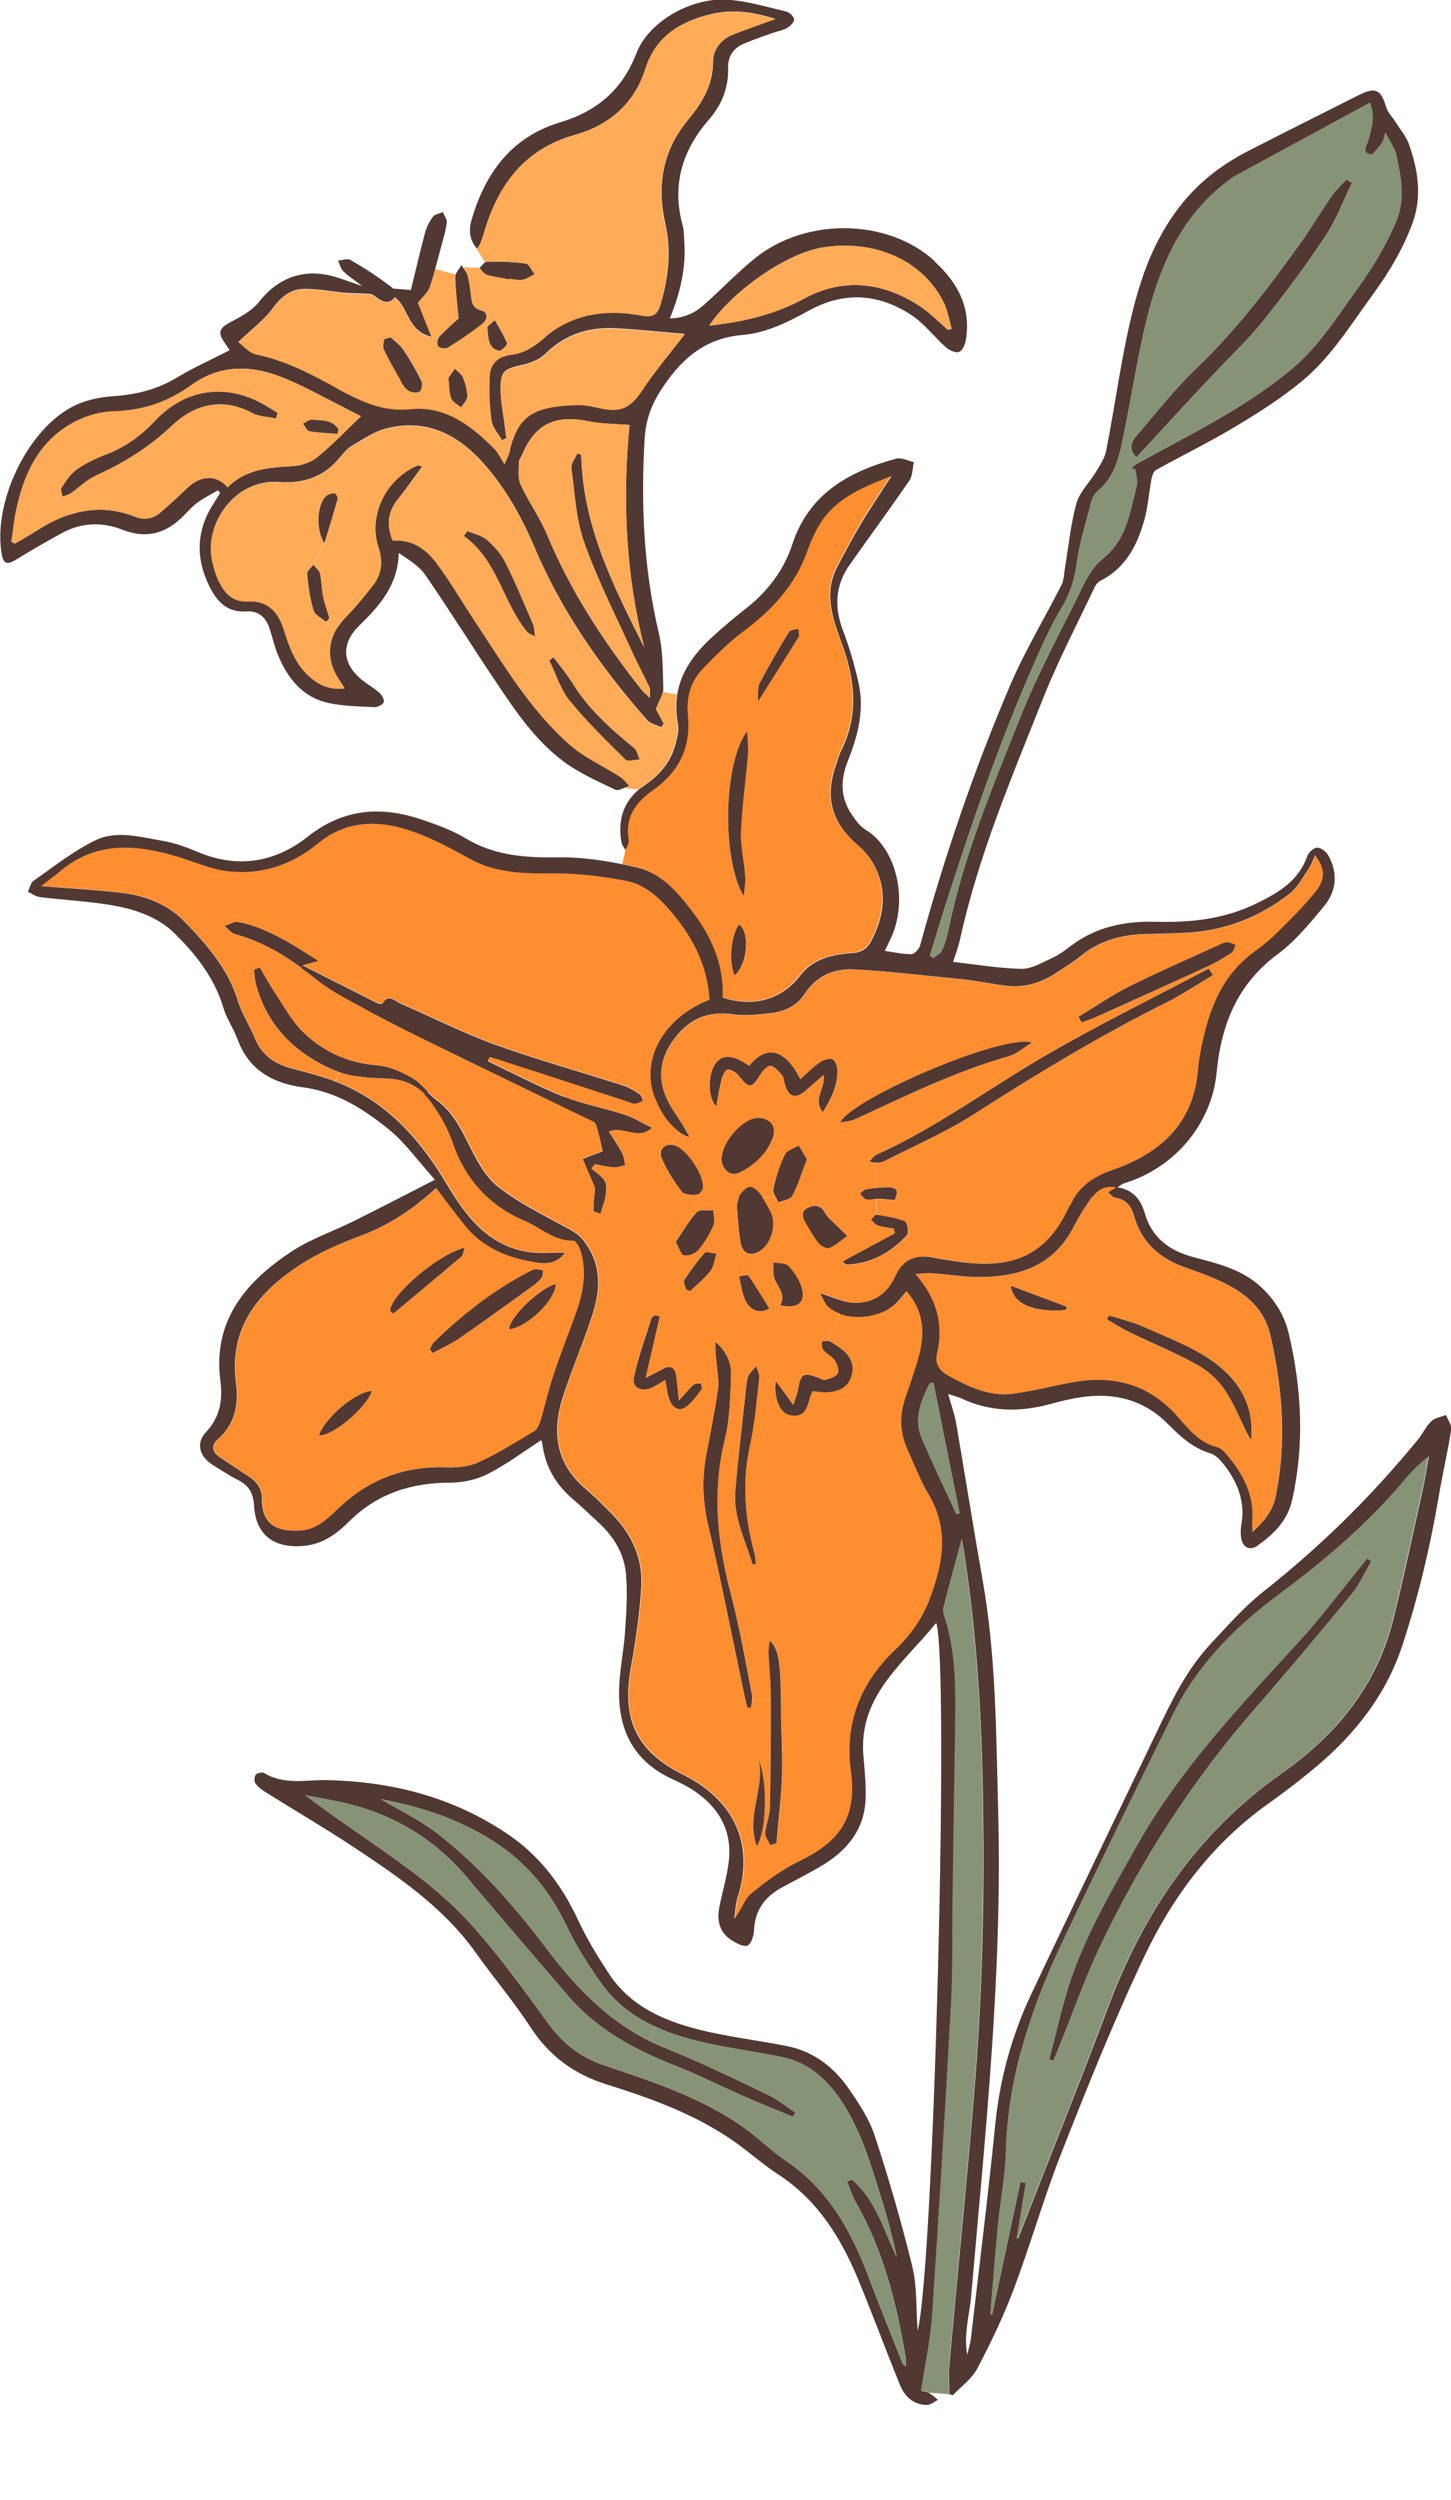
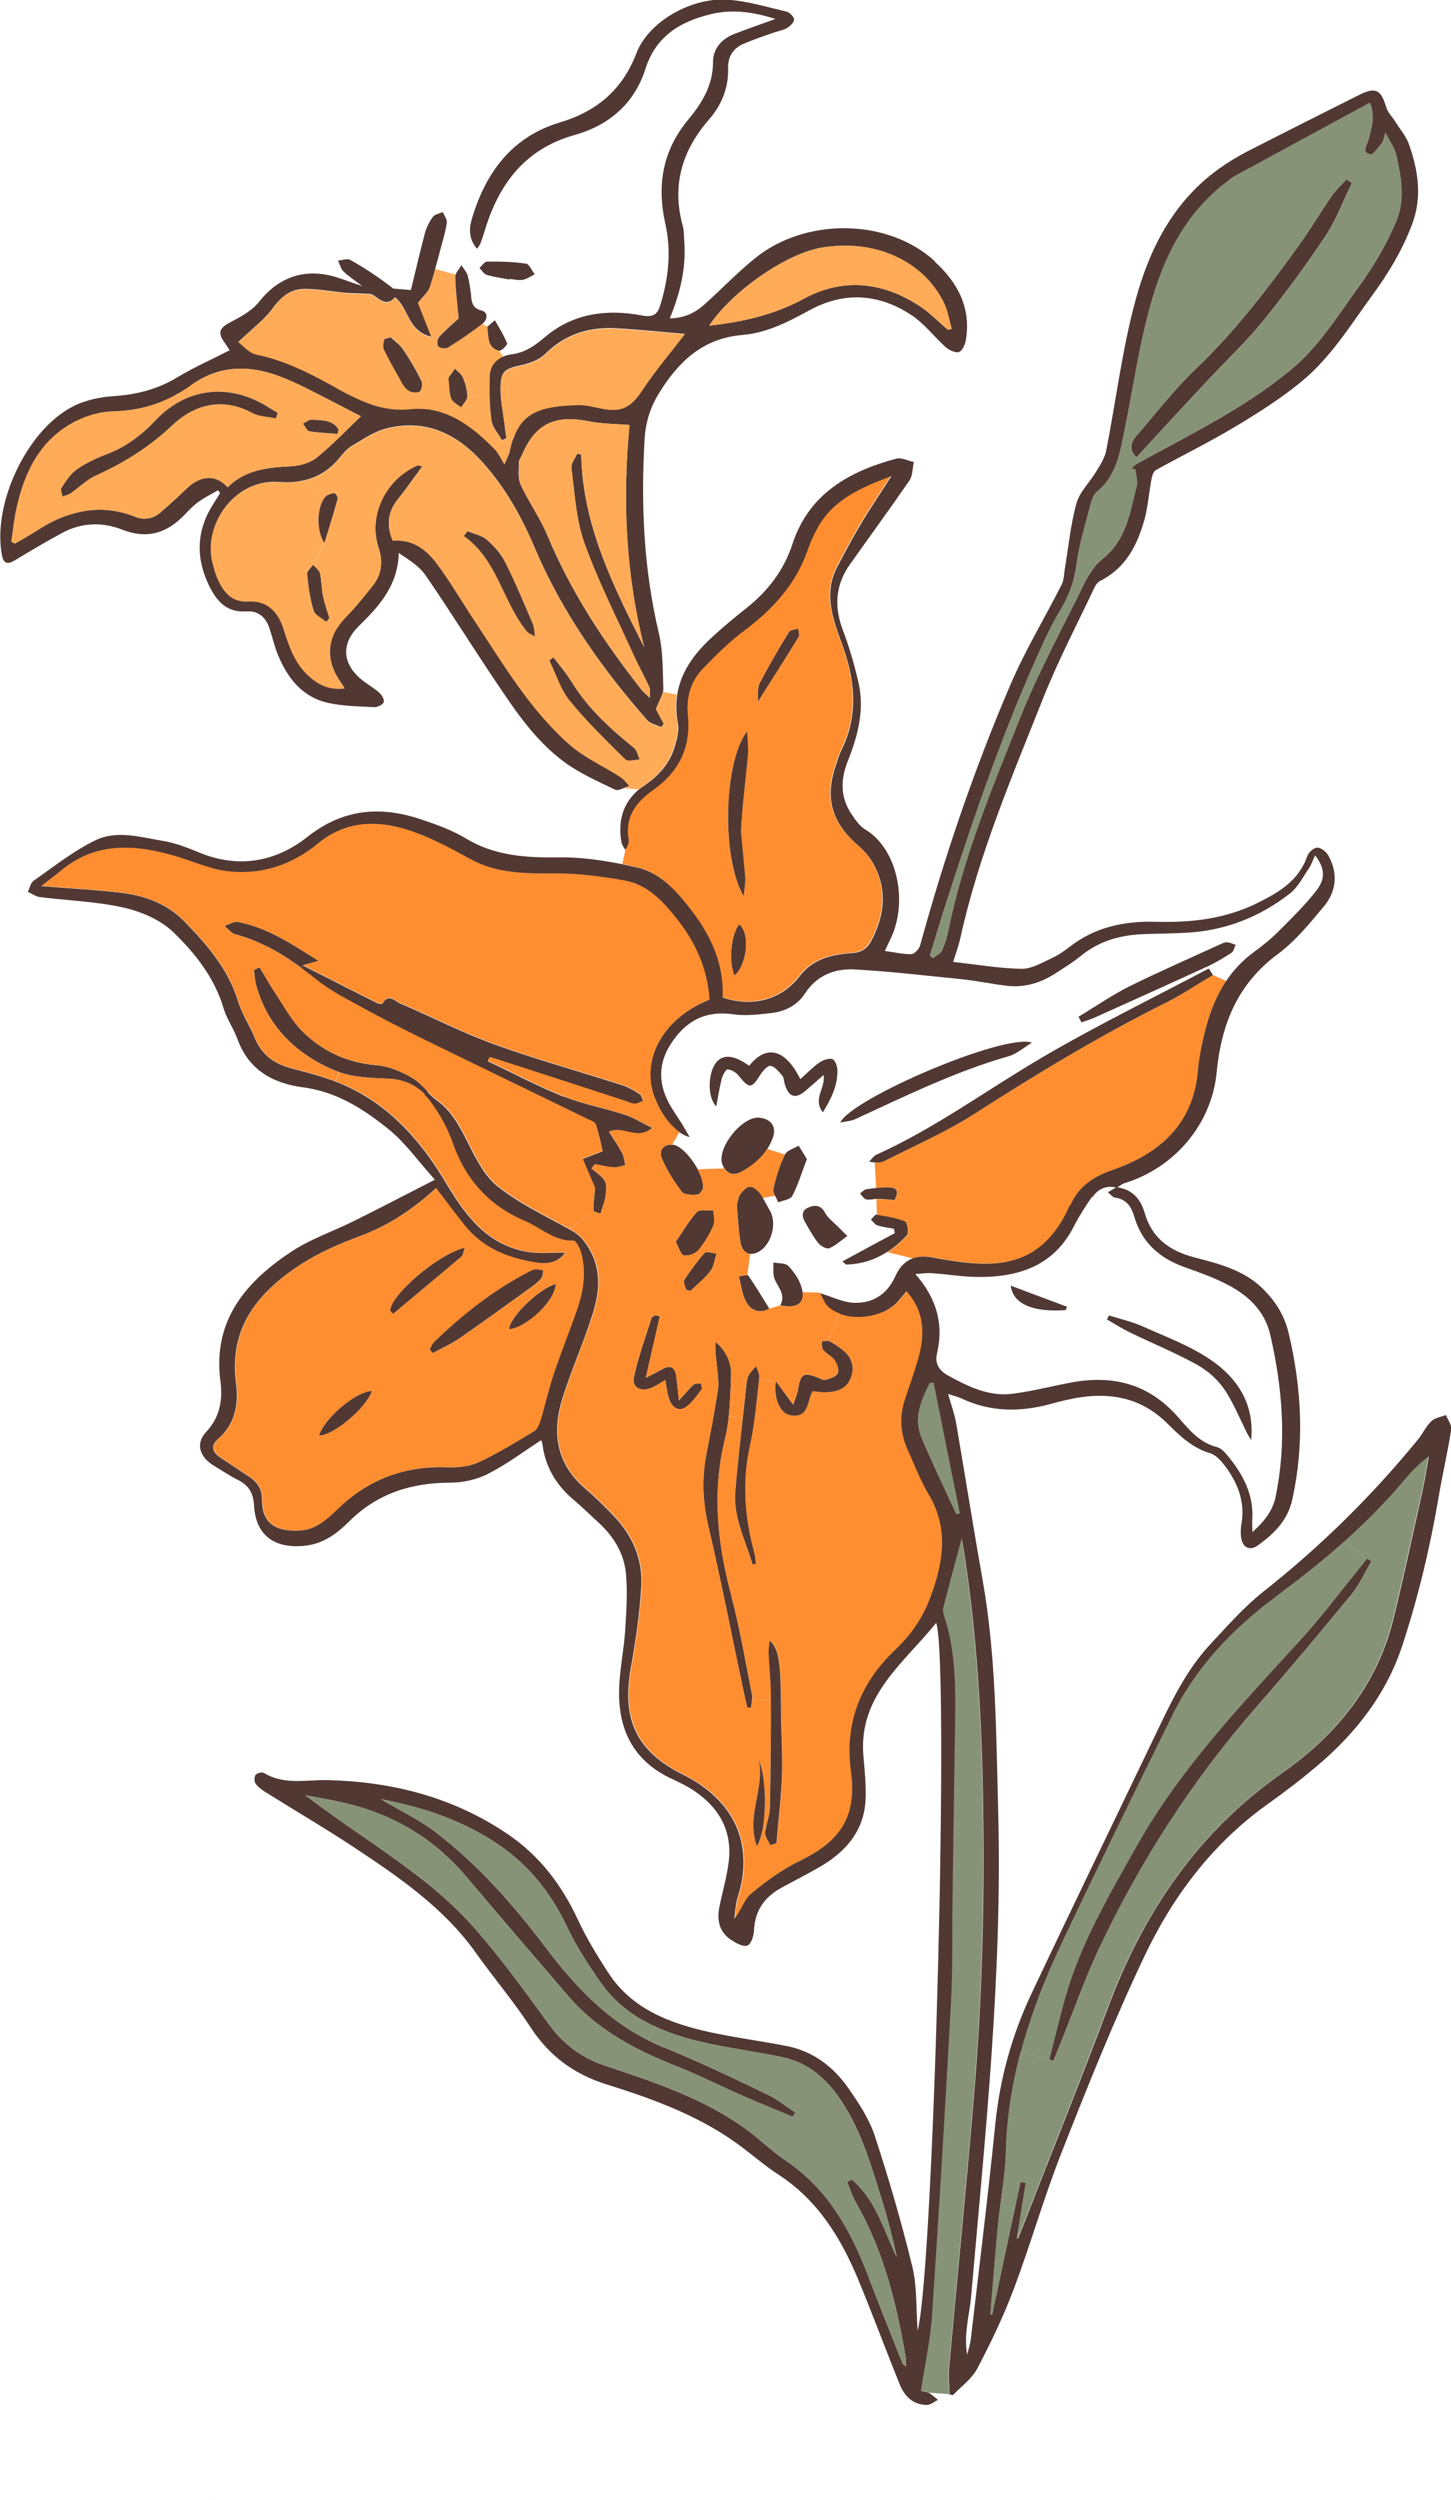
<svg xmlns="http://www.w3.org/2000/svg" width="54" height="93" viewBox="0 0 54 93" fill="none">
  <g clip-path="url(#clip0_1_188)">
    <path d="M16.951 10.216C16.944 10.241 16.941 10.269 16.941 10.29C16.951 10.793 17.016 11.296 17.067 11.838C16.854 12.036 16.577 12.27 16.332 12.539C16.318 12.556 16.307 12.581 16.297 12.606L16.041 12.546C15.836 12.022 15.67 11.607 15.544 11.289C15.732 11.048 15.915 10.896 15.983 10.704C16.059 10.478 16.131 10.244 16.192 10.007L16.951 10.212V10.216Z" fill="#FFAB57" />
    <path d="M18.74 13.282C18.449 13.403 18.247 13.643 18.233 13.998C18.222 14.242 18.218 14.486 18.226 14.73L17.391 14.745C17.391 14.514 17.319 14.27 17.229 14.054C17.178 13.92 17.031 13.831 16.93 13.718L16.502 12.953C16.566 12.96 16.631 12.949 16.674 12.925C17.113 12.652 17.538 12.358 17.948 12.046L18.139 12.156C18.179 12.585 18.157 12.953 18.578 13.049H18.582L18.74 13.282Z" fill="#FFAB57" />
    <path d="M12.143 23.137L12.543 23.377C12.176 23.979 12.194 24.642 12.622 25.3C12.68 25.389 12.733 25.477 12.831 25.622C12.291 25.686 11.902 25.52 11.539 25.205C10.977 24.723 10.758 24.068 10.549 23.406C10.351 22.779 9.955 22.354 9.253 22.39C8.623 22.421 8.339 22.057 8.116 21.589C8.015 21.373 7.954 21.132 7.896 20.899C7.572 19.528 8.717 17.818 10.39 17.939C10.668 17.956 10.93 17.949 11.186 17.903L12.197 18.416C12.168 18.431 12.147 18.445 12.129 18.462C11.798 18.767 11.74 19.712 12.068 20.205L11.654 21.005C11.575 21.122 11.416 21.246 11.427 21.348C11.477 21.809 11.539 22.273 11.672 22.715C11.722 22.882 11.978 22.995 12.14 23.133L12.143 23.137Z" fill="#FFAB57" />
    <path d="M15.224 14.536C15.328 14.599 15.541 14.617 15.627 14.557C15.706 14.497 15.739 14.27 15.692 14.171C15.49 13.767 15.267 13.374 15.015 13.002C14.896 12.822 14.702 12.694 14.544 12.542C14.432 12.581 14.317 12.595 14.306 12.627C14.281 12.751 14.249 12.903 14.299 13.006C14.49 13.396 14.702 13.778 14.922 14.153C15.001 14.295 15.102 14.447 15.231 14.532L15.224 14.536ZM12.838 10.91C13.043 10.931 13.248 10.92 13.453 10.938C13.612 10.952 13.802 10.934 13.914 11.012C14.184 11.218 14.429 11.398 14.695 11.076C15.213 11.48 15.156 12.33 16.044 12.546L16.3 12.606C16.268 12.701 16.271 12.839 16.314 12.882C16.35 12.917 16.426 12.946 16.502 12.949L16.93 13.714C16.843 13.835 16.757 13.962 16.689 14.058C16.725 14.359 16.714 14.61 16.793 14.826C16.843 14.961 17.027 15.042 17.153 15.152C17.239 15.014 17.387 14.876 17.387 14.741L18.222 14.727C18.226 15.039 18.251 15.35 18.294 15.655C18.326 15.91 18.546 16.143 18.683 16.391C18.733 16.37 18.791 16.342 18.845 16.32L19.089 16.356C19.039 16.494 18.999 16.653 18.963 16.83C18.942 16.94 18.881 17.039 18.769 17.294C18.618 17.05 18.542 16.873 18.424 16.749C17.56 15.867 16.574 15.102 15.274 15.24C14.335 15.336 13.608 15.024 12.849 14.635C12.697 14.56 12.553 14.472 12.406 14.39C11.495 13.891 10.578 13.424 9.537 13.208C9.257 13.148 9.03 12.861 8.861 12.74C9.35 12.269 9.822 11.926 10.146 11.48C10.462 11.044 10.826 10.764 11.341 10.761C11.841 10.761 12.338 10.86 12.838 10.906V10.91Z" fill="#FFAB57" />
    <path d="M19.554 45.416C20.068 45.636 20.507 46.04 21.087 46.132L21.047 46.599C20.565 46.588 20.09 46.645 19.643 46.567C18.15 46.309 17.347 45.229 16.642 44.046C15.731 42.509 14.587 41.178 12.921 40.406C12.78 40.342 12.636 40.282 12.489 40.225L12.625 39.889C13.209 40.094 13.885 40.101 14.515 40.137C15.058 40.165 15.483 40.378 15.818 40.714C15.915 40.81 16.001 40.912 16.081 41.022C16.408 41.472 16.689 41.978 16.869 42.495C17.34 43.865 18.222 44.846 19.561 45.42L19.554 45.416Z" fill="#FF8E31" />
    <path d="M26.097 51.712C25.935 51.925 25.773 52.159 25.564 52.325C25.298 52.534 25.049 52.396 24.934 52.127C24.833 51.9 24.819 51.642 24.758 51.344C24.61 51.429 24.463 51.532 24.297 51.613C23.901 51.812 23.512 51.645 23.588 51.259C23.743 50.505 24.02 49.768 24.25 49.028C24.265 48.986 24.344 48.961 24.394 48.929C24.448 48.943 24.502 48.961 24.556 48.975C24.394 49.691 24.232 50.406 24.034 51.259C24.329 51.11 24.491 51.026 24.653 50.937C24.952 50.77 25.121 50.87 25.168 51.192C25.204 51.447 25.226 51.709 25.265 52.105C25.514 51.833 25.65 51.659 25.816 51.514C25.873 51.461 26 51.482 26.093 51.468C26.097 51.553 26.14 51.663 26.1 51.716L26.097 51.712Z" fill="#513832" />
    <path d="M29.717 23.71C29.239 24.486 28.753 25.251 28.198 26.125C28.224 25.81 28.184 25.58 28.27 25.417C28.609 24.769 28.98 24.132 29.365 23.505C29.415 23.427 29.591 23.424 29.71 23.384C29.717 23.494 29.771 23.636 29.721 23.71H29.717Z" fill="#513832" />
    <path d="M33.306 45.884C33.291 45.831 33.277 45.771 33.266 45.714C33.057 45.675 32.848 45.654 32.651 45.587C32.557 45.555 32.489 45.445 32.409 45.374C32.485 45.307 32.568 45.176 32.629 45.186C32.982 45.243 33.345 45.296 33.673 45.431C33.766 45.47 33.834 45.863 33.755 45.951C33.532 46.196 33.288 46.404 33.021 46.575C32.575 46.858 32.071 47.035 31.492 47.045C31.47 47.045 31.448 47.007 31.351 46.929C32.017 46.567 32.658 46.22 33.302 45.877L33.306 45.884Z" fill="#513832" />
    <path d="M31.142 45.593C31.247 45.703 31.362 45.813 31.535 45.983C31.272 46.171 31.085 46.351 30.858 46.44C30.761 46.479 30.545 46.358 30.455 46.249C30.268 46.018 30.124 45.749 29.973 45.491C29.843 45.268 29.811 45.034 30.092 44.921C30.322 44.822 30.552 44.825 30.703 45.119C30.801 45.303 30.991 45.441 31.142 45.597V45.593Z" fill="#513832" />
    <path d="M17.527 10.991C17.563 11.239 17.563 11.459 17.916 11.551C18.175 11.614 18.154 11.894 17.948 12.05C17.538 12.365 17.113 12.655 16.674 12.928C16.635 12.953 16.566 12.96 16.502 12.957C16.426 12.949 16.351 12.925 16.314 12.889C16.271 12.843 16.268 12.709 16.3 12.613C16.311 12.588 16.325 12.563 16.336 12.546C16.577 12.277 16.854 12.043 17.07 11.845C17.02 11.303 16.955 10.804 16.944 10.297C16.944 10.276 16.948 10.248 16.955 10.223C16.991 10.106 17.106 9.986 17.171 9.865C17.193 9.897 17.211 9.925 17.232 9.957C17.301 10.049 17.369 10.141 17.401 10.244C17.47 10.488 17.499 10.743 17.535 10.998L17.527 10.991Z" fill="#513832" />
    <path d="M30.624 41.383C30.228 40.873 30.739 40.477 30.649 39.995C30.416 40.204 30.214 40.374 30.012 40.551C29.613 40.912 29.347 40.834 29.199 40.31C29.174 40.211 29.17 40.084 29.109 40.013C28.987 39.871 28.843 39.687 28.681 39.655C28.58 39.631 28.393 39.832 28.303 39.974C27.965 40.512 27.893 40.519 27.482 40.01C27.392 39.896 27.22 39.797 27.079 39.786C27.014 39.779 26.896 39.999 26.86 40.133C26.777 40.456 26.727 40.785 26.658 41.164C26.309 40.82 26.349 39.896 26.658 39.524C26.896 39.237 27.259 39.248 27.734 39.553C27.781 39.588 27.831 39.616 27.885 39.648C28.519 38.848 29.224 39.022 29.786 40.148C30.045 39.917 30.253 39.698 30.498 39.528C30.628 39.436 30.844 39.361 30.98 39.404C31.078 39.436 31.164 39.666 31.164 39.808C31.178 40.364 30.955 40.849 30.624 41.38V41.383Z" fill="#513832" />
    <path d="M34.263 88.942C34.407 87.979 34.615 87.044 34.677 86.102C34.939 82.253 35.173 78.397 35.379 74.544C35.447 73.22 35.422 71.896 35.44 70.568C35.472 68.518 35.494 66.471 35.53 64.421C35.555 62.958 35.594 61.496 35.116 60.08C35.087 59.984 35.073 59.864 35.101 59.772C35.325 58.904 35.559 58.047 35.778 57.233C35.792 57.303 35.821 57.442 35.843 57.587C36.336 60.689 36.523 63.808 36.573 66.949C36.627 70.377 36.559 73.794 36.296 77.211C36.012 80.819 35.638 84.42 35.317 88.028C35.285 88.376 35.317 88.726 35.321 89.073L34.558 89.016C34.475 88.967 34.364 88.963 34.263 88.939V88.942Z" fill="#879376" />
    <path d="M27.335 36.295C27.108 35.789 27.205 34.748 27.511 34.39C27.925 34.716 27.817 35.87 27.335 36.295Z" fill="#513832" />
    <path d="M1.339 19.766C1.087 19.932 0.821 20.074 0.558 20.226C0.515 20.205 0.464 20.18 0.417 20.159C0.482 19.751 0.522 19.337 0.608 18.933C0.911 17.542 1.501 16.32 2.865 15.644C3.275 15.439 3.761 15.307 4.218 15.297C5.06 15.276 5.83 15.077 6.532 14.691L6.68 14.943C6.359 15.116 6.061 15.35 5.787 15.64C5.265 16.196 4.679 16.628 3.966 16.901C3.581 17.046 3.2 17.227 2.865 17.46C2.631 17.627 2.462 17.892 2.3 18.137C2.253 18.208 2.321 18.353 2.336 18.466L2.631 19.135C2.188 19.27 1.764 19.489 1.342 19.762L1.339 19.766Z" fill="#FFAB57" />
    <path d="M39.474 72.353C40.835 69.484 42.231 66.638 43.631 63.791C44.52 61.985 45.888 60.575 47.5 59.382C48.364 58.738 49.206 58.072 50.005 57.364L50.88 58.001C50.772 58.136 50.667 58.274 50.556 58.408C49.825 59.301 49.134 60.225 48.357 61.075C46.172 63.461 43.944 65.809 42.336 68.642C41.306 70.462 40.241 72.261 39.665 74.282C39.442 75.058 39.258 75.851 39.057 76.634L37.981 76.347C38.344 74.98 38.859 73.656 39.474 72.356V72.353Z" fill="#879376" />
    <path d="M35.591 56.333C35.152 55.377 34.688 54.435 34.285 53.462C33.989 52.75 34.288 52.088 34.601 51.454C34.648 51.45 34.695 51.447 34.742 51.443C35.066 53.065 35.389 54.68 35.717 56.298C35.674 56.308 35.631 56.323 35.591 56.333Z" fill="#879376" />
    <path d="M2.865 15.644C1.501 16.32 0.911 17.542 0.608 18.933C0.518 19.337 0.482 19.752 0.418 20.159C0.464 20.18 0.515 20.205 0.558 20.226C0.821 20.074 1.087 19.928 1.339 19.766C1.76 19.489 2.185 19.27 2.627 19.139C3.387 18.895 4.186 18.891 5.035 19.227C5.373 19.362 5.705 19.302 5.982 19.057C6.313 18.771 6.637 18.473 6.953 18.169C7.468 17.673 8.044 17.645 8.472 18.13C9.12 17.475 9.962 17.39 10.84 17.347C11.168 17.333 11.557 17.213 11.805 17.011C12.395 16.529 12.921 15.973 13.432 15.488C12.773 15.145 12.071 14.78 11.366 14.426C11.038 14.263 10.7 14.111 10.358 13.983C9.214 13.569 8.12 13.594 7.09 14.348C6.91 14.482 6.723 14.599 6.532 14.695C5.831 15.081 5.06 15.279 4.218 15.3C3.765 15.311 3.275 15.442 2.865 15.648V15.644ZM35.278 12.273C35.325 12.259 35.371 12.248 35.418 12.23C35.317 11.898 35.267 11.536 35.109 11.228C34.321 9.677 32.532 8.891 30.592 9.21C29.26 9.43 27.256 10.825 26.392 12.114C27.608 11.983 28.8 11.721 29.912 11.115C31.373 10.322 32.834 10.488 34.205 11.373C34.594 11.625 34.925 11.968 35.278 12.273ZM23.97 24.068C23.29 21.359 23.16 18.622 23.426 15.81C22.89 15.768 22.397 15.771 21.922 15.676C20.644 15.417 19.91 15.768 19.417 16.944C19.384 17.025 19.312 17.106 19.312 17.188C19.312 17.471 19.262 17.786 19.374 18.027C19.669 18.672 20.097 19.259 20.367 19.911C21.242 22.011 22.476 23.891 23.883 25.672C23.952 25.757 24.038 25.824 24.186 25.966C24.178 25.768 24.207 25.654 24.164 25.566C23.977 25.151 23.754 24.751 23.563 24.337C22.94 22.967 22.253 21.614 21.745 20.198C21.432 19.32 21.386 18.342 21.263 17.407C21.242 17.244 21.404 17.053 21.483 16.873C21.533 16.887 21.58 16.901 21.63 16.915C21.681 19.535 22.818 21.802 23.97 24.072V24.068ZM34.785 9.731C35.645 10.513 36.156 11.469 35.94 12.677C35.911 12.836 35.807 13.059 35.684 13.098C35.559 13.137 35.332 13.031 35.209 12.928C34.781 12.546 34.421 12.064 33.953 11.745C32.744 10.934 31.448 10.825 30.138 11.536C29.343 11.972 28.533 12.39 27.616 12.464C26.162 12.588 25.265 13.445 24.553 14.585C24.214 15.12 24.031 15.679 23.991 16.313C23.847 18.749 23.952 21.157 24.517 23.547C24.675 24.213 24.664 24.918 24.686 25.605C24.686 25.647 24.686 25.693 24.675 25.732C24.632 25.916 24.506 26.118 24.412 26.38C24.474 26.49 24.589 26.706 24.704 26.922C24.675 26.964 24.639 27.011 24.603 27.053C24.423 26.964 24.196 26.922 24.078 26.784C22.375 24.843 20.907 22.754 19.899 20.378C19.413 19.231 18.812 18.147 17.966 17.206C17.006 16.14 15.839 15.566 14.375 15.941C13.918 16.055 13.504 16.349 13.093 16.589C12.913 16.696 12.77 16.869 12.636 17.032C12.237 17.524 11.744 17.8 11.186 17.896C10.93 17.942 10.664 17.953 10.39 17.931C8.717 17.808 7.576 19.521 7.896 20.892C7.954 21.129 8.015 21.366 8.116 21.582C8.339 22.05 8.623 22.414 9.253 22.382C9.951 22.343 10.351 22.772 10.549 23.399C10.758 24.064 10.977 24.716 11.539 25.198C11.902 25.513 12.291 25.679 12.831 25.615C12.737 25.467 12.683 25.378 12.622 25.293C12.194 24.638 12.176 23.972 12.543 23.37C12.633 23.225 12.744 23.084 12.877 22.949C13.234 22.584 13.558 22.181 13.878 21.777C14.209 21.349 14.256 20.892 14.087 20.368C13.694 19.171 14.353 17.822 15.544 17.308C15.562 17.301 15.598 17.319 15.717 17.347C15.404 17.768 15.13 18.172 14.821 18.555C14.421 19.04 14.378 19.557 14.616 20.109C15.343 20.049 15.854 20.435 16.239 20.938C16.754 21.628 17.189 22.375 17.664 23.094C18.737 24.712 19.719 26.398 21.198 27.697C21.745 28.183 22.447 28.491 23.07 28.891C23.21 28.979 23.307 29.117 23.426 29.238C23.369 29.255 23.304 29.284 23.239 29.308C23.11 29.365 22.983 29.418 22.901 29.383C22.246 29.068 21.569 28.77 20.993 28.345C19.924 27.556 19.186 26.458 18.463 25.378C17.574 24.057 16.736 22.708 15.836 21.402C15.602 21.062 15.213 20.824 14.839 20.573C14.814 21.773 14.116 22.549 13.356 23.289C12.737 23.894 12.719 24.599 13.345 25.187C13.572 25.403 13.864 25.552 14.105 25.761C14.206 25.849 14.31 26.023 14.281 26.122C14.252 26.214 14.051 26.313 13.932 26.309C13.363 26.281 12.787 26.274 12.24 26.157C11.251 25.945 10.7 25.229 10.34 24.355C10.207 24.032 10.135 23.689 10.023 23.36C9.887 22.96 9.61 22.715 9.167 22.747C8.443 22.797 8.066 22.365 7.792 21.812C7.281 20.775 7.299 19.748 7.936 18.753C8.022 18.615 8.105 18.48 8.191 18.346C8.163 18.31 8.141 18.278 8.116 18.239C7.853 18.395 7.572 18.526 7.335 18.71C7.115 18.873 6.943 19.089 6.741 19.277C6.104 19.879 5.395 20.038 4.549 19.705C3.808 19.415 3.041 19.436 2.325 19.822C1.724 20.145 1.137 20.491 0.554 20.846C0.277 21.012 0.133 20.97 0.072 20.654C-0.288 18.767 0.975 16.03 2.696 15.13C3.153 14.893 3.711 14.769 4.233 14.738C5.096 14.681 5.877 14.479 6.615 14.029C7.22 13.665 7.871 13.378 8.548 13.031C8.519 12.981 8.422 12.843 8.325 12.698C8.094 12.361 8.191 12.191 8.551 12C8.944 11.795 9.372 11.568 9.635 11.235C10.293 10.4 11.171 10.01 12.24 10.24C12.618 10.325 12.982 10.478 13.482 10.644C13.176 10.41 12.957 10.272 12.78 10.095C12.68 9.996 12.643 9.83 12.582 9.695C12.737 9.681 12.928 9.607 13.039 9.67C13.601 9.989 14.141 10.347 14.634 10.736C14.842 10.754 15.055 10.772 15.292 10.789C15.458 10.109 15.627 9.38 15.818 8.658C15.879 8.445 15.983 8.24 16.113 8.063C16.185 7.971 16.358 7.946 16.48 7.889C16.534 8.024 16.642 8.158 16.628 8.286C16.592 8.566 16.509 8.845 16.433 9.121C16.354 9.412 16.282 9.699 16.199 9.989C16.138 10.226 16.066 10.46 15.991 10.687C15.926 10.878 15.739 11.03 15.552 11.271C15.678 11.589 15.843 12.004 16.048 12.528C15.159 12.312 15.22 11.462 14.698 11.058C14.432 11.381 14.191 11.2 13.918 10.995C13.81 10.913 13.615 10.931 13.457 10.92C13.252 10.903 13.047 10.913 12.841 10.892C12.341 10.846 11.845 10.747 11.344 10.747C10.83 10.747 10.466 11.03 10.149 11.466C9.825 11.912 9.354 12.255 8.864 12.726C9.03 12.847 9.26 13.133 9.541 13.194C10.581 13.406 11.499 13.877 12.41 14.376C12.557 14.458 12.697 14.546 12.852 14.621C13.612 15.01 14.339 15.322 15.278 15.226C16.577 15.088 17.563 15.853 18.427 16.735C18.546 16.862 18.622 17.039 18.773 17.28C18.884 17.025 18.945 16.922 18.967 16.816C18.999 16.642 19.043 16.483 19.093 16.341C19.424 15.339 20.111 15.088 21.522 15.056C21.807 15.049 22.098 15.13 22.379 15.187C23.135 15.339 23.484 15.134 23.901 14.507C24.387 13.771 24.967 13.095 25.481 12.422C24.689 12.358 23.779 12.255 22.865 12.209C21.875 12.167 21.004 12.457 20.281 13.176C20.072 13.381 19.734 13.509 19.435 13.576C18.755 13.725 18.625 13.81 18.629 14.493C18.629 14.925 18.726 15.357 18.776 15.789C18.798 15.963 18.819 16.133 18.845 16.306C18.791 16.327 18.733 16.352 18.683 16.377C18.546 16.133 18.326 15.899 18.294 15.64C18.251 15.332 18.226 15.021 18.222 14.713C18.215 14.465 18.222 14.224 18.229 13.98C18.244 13.626 18.445 13.385 18.737 13.264C18.83 13.222 18.931 13.197 19.039 13.183C19.557 13.116 19.917 12.85 20.302 12.524C21.342 11.65 22.598 11.49 23.898 11.738C24.333 11.82 24.481 11.678 24.581 11.324C24.88 10.343 24.988 9.337 24.762 8.332C24.441 6.901 24.654 5.609 25.607 4.458C26.129 3.831 26.536 3.169 26.536 2.302C26.536 1.827 26.842 1.452 27.317 1.268C27.796 1.08 28.281 0.917 28.857 0.705C28.029 0.443 27.266 0.336 26.485 0.52C25.319 0.797 24.409 1.338 24.02 2.564C23.617 3.831 22.692 4.653 21.396 5.018C19.511 5.545 18.542 6.88 18.024 8.633C17.981 8.778 17.934 8.92 17.877 9.061C17.851 9.129 17.801 9.185 17.754 9.256C17.455 8.913 17.445 8.537 17.553 8.169C18.056 6.452 19.025 5.102 20.831 4.557C22.224 4.139 23.163 3.336 23.685 1.979C24.132 0.814 25.704 -0.099 27.079 -0.011C27.817 0.039 28.544 0.262 29.271 0.432C29.386 0.46 29.552 0.627 29.552 0.722C29.552 0.836 29.404 0.974 29.285 1.045C29.131 1.133 28.94 1.161 28.767 1.222C28.411 1.349 28.047 1.469 27.698 1.618C27.292 1.785 27.086 2.093 27.097 2.542C27.115 3.268 26.86 3.902 26.385 4.447C25.377 5.605 24.995 6.905 25.409 8.403C25.456 8.573 25.453 8.757 25.463 8.941C25.543 9.932 25.326 10.878 24.927 11.845C25.478 11.837 25.884 11.629 26.237 11.31C26.856 10.75 27.439 10.145 28.087 9.617C29.973 8.08 33.036 8.119 34.785 9.713V9.731Z" fill="#513832" />
-     <path d="M41.555 44.167H41.551C41.548 44.167 41.544 44.167 41.54 44.167C41.54 44.163 41.544 44.167 41.544 44.167C41.548 44.167 41.551 44.167 41.555 44.167Z" fill="#513832" />
    <path d="M28.267 41.585C28.702 41.624 28.915 41.932 28.756 42.343C28.702 42.484 28.638 42.619 28.558 42.743C28.321 43.115 27.975 43.391 27.576 43.603C27.468 43.66 27.367 43.681 27.277 43.674C27.148 43.664 27.04 43.589 26.957 43.465C26.928 43.426 26.903 43.377 26.885 43.324C26.658 42.718 27.619 41.518 28.267 41.581V41.585Z" fill="#513832" />
    <path d="M28.785 44.227C28.767 44.304 28.803 44.393 28.843 44.485L28.386 44.57C28.357 44.517 28.321 44.471 28.285 44.421C28.191 44.301 28.033 44.156 27.907 44.159C27.842 44.159 27.777 44.198 27.709 44.251L27.274 43.674C27.36 43.681 27.464 43.66 27.572 43.603C27.972 43.391 28.314 43.111 28.555 42.743L29.21 42.952C29.019 43.355 28.882 43.788 28.782 44.227H28.785Z" fill="#FF8E31" />
    <path d="M44.513 50.753C43.71 50.314 42.861 49.967 42.04 49.566C41.749 49.425 41.475 49.251 41.195 49.088C41.216 49.042 41.245 48.989 41.274 48.94C41.691 49.071 42.12 49.17 42.515 49.343C43.379 49.729 44.286 50.066 45.056 50.59C46.064 51.277 46.697 52.258 46.561 53.578C46.514 53.501 46.467 53.423 46.424 53.345C46.136 52.778 45.906 52.183 45.546 51.663C45.294 51.294 44.909 50.972 44.513 50.753Z" fill="#513832" />
    <path d="M33.295 44.645C33.468 44.29 33.385 44.152 32.971 44.174C32.849 44.181 32.726 44.188 32.607 44.198L32.553 43.249C32.69 43.26 32.812 43.249 32.913 43.196C34.054 42.616 35.245 42.102 36.314 41.408C38.614 39.931 40.95 38.526 43.394 37.301C43.995 37 44.56 36.617 45.139 36.274L45.636 36.497C45.182 37.173 44.923 37.959 44.751 38.791C44.678 39.149 44.614 39.507 44.581 39.864C44.405 41.819 43.167 42.916 41.429 43.519C40.684 43.777 40.14 44.156 39.841 44.832C38.783 47.226 37.02 47.169 35.173 46.858C35.022 46.833 34.871 46.801 34.724 46.776C34.439 46.723 34.187 46.737 33.979 46.819L33.028 46.585C33.295 46.415 33.539 46.203 33.763 45.962C33.842 45.873 33.773 45.477 33.68 45.441C33.352 45.303 32.989 45.254 32.636 45.197L32.618 44.609C32.647 44.609 32.669 44.609 32.694 44.609C32.888 44.609 33.086 44.637 33.302 44.655L33.295 44.645Z" fill="#FF8E31" />
    <path d="M25.963 43.497C26.1 43.756 26.183 44.018 26.165 44.216C26.129 44.258 26.057 44.435 25.971 44.443C25.877 44.45 25.766 44.457 25.658 44.446C25.539 44.435 25.431 44.407 25.381 44.347C25.082 43.954 24.812 43.533 24.625 43.083C24.499 42.785 24.718 42.566 25.01 42.587C25.039 42.587 25.071 42.591 25.103 42.601C25.37 42.672 25.737 43.072 25.963 43.494V43.497Z" fill="#513832" />
    <path d="M11.675 22.719C11.539 22.276 11.477 21.812 11.431 21.352C11.42 21.249 11.578 21.125 11.657 21.009C11.744 21.118 11.884 21.214 11.909 21.331C11.974 21.607 11.963 21.904 12.024 22.181C12.078 22.457 12.179 22.722 12.258 22.995C12.219 23.041 12.183 23.087 12.143 23.137C11.981 22.999 11.726 22.885 11.675 22.719Z" fill="#513832" />
    <path d="M11.276 15.764C11.355 15.863 11.423 16.03 11.517 16.044C11.862 16.104 12.215 16.111 12.564 16.14C12.575 16.087 12.586 16.03 12.597 15.977C12.37 15.605 11.967 15.644 11.603 15.616C11.495 15.608 11.384 15.711 11.276 15.764ZM9.89 15.091C8.825 14.447 7.666 14.405 6.68 14.946L6.532 14.695C6.723 14.596 6.907 14.479 7.09 14.348C8.119 13.597 9.21 13.569 10.358 13.983C10.7 14.111 11.038 14.263 11.366 14.426C12.071 14.78 12.769 15.148 13.432 15.488C12.921 15.977 12.395 16.533 11.805 17.011C11.556 17.212 11.171 17.333 10.84 17.347C9.962 17.39 9.12 17.475 8.472 18.13C8.044 17.645 7.468 17.673 6.953 18.169C6.637 18.473 6.313 18.771 5.982 19.057C5.708 19.298 5.373 19.358 5.035 19.227C4.186 18.895 3.387 18.895 2.627 19.139L2.332 18.47C2.437 18.431 2.548 18.409 2.634 18.346C2.944 18.133 3.214 17.85 3.552 17.694C4.603 17.22 5.546 16.639 6.399 15.832C7.216 15.06 8.26 14.752 9.397 15.361C9.653 15.495 9.977 15.495 10.272 15.562C10.293 15.492 10.315 15.421 10.336 15.357C10.185 15.265 10.034 15.18 9.89 15.088V15.091Z" fill="#FFAB57" />
    <path d="M43.394 37.301C40.946 38.526 38.611 39.932 36.314 41.408C35.245 42.099 34.054 42.616 32.913 43.196C32.812 43.249 32.694 43.26 32.553 43.249C32.489 43.242 32.42 43.235 32.348 43.218C32.438 43.126 32.514 43.005 32.622 42.956C34.821 41.964 36.75 40.53 38.816 39.322C40.824 38.147 42.922 37.124 44.984 36.033C45.035 36.114 45.089 36.192 45.143 36.274C44.563 36.617 44.002 36.996 43.397 37.301H43.394Z" fill="#513832" />
    <path d="M14.914 14.16C14.695 13.781 14.482 13.402 14.292 13.013C14.241 12.91 14.274 12.758 14.299 12.634C14.31 12.602 14.425 12.588 14.537 12.549C14.698 12.698 14.889 12.829 15.008 13.009C15.26 13.381 15.487 13.774 15.685 14.178C15.735 14.277 15.699 14.5 15.62 14.564C15.534 14.624 15.325 14.606 15.217 14.543C15.084 14.461 14.986 14.309 14.907 14.164L14.914 14.16Z" fill="#513832" />
-     <path d="M30.862 46.436C31.088 46.348 31.276 46.167 31.538 45.98C31.366 45.81 31.25 45.703 31.146 45.59C30.995 45.434 30.801 45.296 30.707 45.112C30.559 44.818 30.329 44.815 30.095 44.914C29.818 45.027 29.847 45.261 29.976 45.484C30.128 45.742 30.272 46.011 30.459 46.242C30.549 46.351 30.765 46.472 30.862 46.433V46.436ZM27.482 40.01C27.893 40.519 27.968 40.516 28.303 39.974C28.393 39.832 28.576 39.634 28.681 39.655C28.843 39.687 28.987 39.871 29.109 40.013C29.174 40.087 29.174 40.211 29.199 40.31C29.347 40.834 29.613 40.912 30.012 40.551C30.21 40.374 30.416 40.201 30.649 39.995C30.739 40.477 30.228 40.873 30.624 41.383C30.959 40.856 31.178 40.371 31.164 39.811C31.164 39.666 31.078 39.436 30.981 39.407C30.84 39.365 30.628 39.439 30.498 39.531C30.254 39.701 30.041 39.921 29.786 40.151C29.224 39.022 28.519 38.852 27.885 39.652C27.835 39.62 27.785 39.592 27.734 39.556C27.259 39.252 26.896 39.241 26.658 39.528C26.349 39.9 26.309 40.824 26.658 41.167C26.73 40.788 26.78 40.459 26.86 40.137C26.896 40.002 27.011 39.786 27.079 39.79C27.22 39.801 27.392 39.9 27.482 40.013V40.01ZM37.534 39.298C37.851 39.206 38.117 38.958 38.409 38.788C37.344 38.448 31.69 40.873 31.276 41.762C31.495 41.716 31.672 41.709 31.819 41.642C33.694 40.781 35.541 39.868 37.534 39.298ZM44.981 36.033C42.919 37.124 40.82 38.147 38.812 39.322C36.746 40.53 34.817 41.961 32.618 42.956C32.51 43.005 32.435 43.126 32.345 43.218C32.417 43.235 32.485 43.246 32.55 43.249L32.604 44.198C32.481 44.213 32.363 44.223 32.244 44.245C32.157 44.255 32.086 44.344 32.006 44.404C32.086 44.478 32.15 44.606 32.237 44.623C32.355 44.645 32.485 44.613 32.607 44.602L32.625 45.19C32.564 45.176 32.481 45.31 32.406 45.378C32.485 45.448 32.553 45.558 32.647 45.59C32.845 45.654 33.054 45.675 33.262 45.718C33.273 45.774 33.288 45.834 33.302 45.888C32.658 46.231 32.017 46.578 31.351 46.939C31.448 47.021 31.47 47.056 31.492 47.056C32.071 47.042 32.571 46.868 33.021 46.585L33.971 46.819C33.698 46.925 33.486 47.145 33.338 47.477C33.039 48.154 32.503 48.494 31.783 48.465C31.395 48.448 31.013 48.249 30.513 48.101L29.865 48.079C29.854 48.023 29.843 47.955 29.822 47.892C29.739 47.605 29.541 47.329 29.332 47.106C29.221 46.996 28.965 47.014 28.778 46.978C28.785 47.166 28.756 47.353 28.803 47.531C28.897 47.87 29.271 48.136 29.034 48.579L28.627 48.696C28.353 48.253 28.108 47.846 27.842 47.463C27.835 47.456 27.821 47.449 27.806 47.449L27.918 46.659C27.979 46.663 28.047 46.656 28.123 46.627C28.67 46.433 28.944 45.555 28.641 45.045C28.551 44.889 28.472 44.73 28.382 44.577L28.839 44.492C28.879 44.574 28.929 44.659 28.958 44.74C29.138 44.666 29.411 44.634 29.48 44.503C29.696 44.096 29.829 43.65 30.027 43.129C29.933 42.973 29.829 42.803 29.724 42.63C29.545 42.736 29.285 42.803 29.213 42.959L28.558 42.75C28.638 42.626 28.702 42.492 28.756 42.35C28.915 41.939 28.702 41.631 28.267 41.592C27.619 41.529 26.658 42.729 26.885 43.334C26.903 43.388 26.932 43.437 26.957 43.476L25.96 43.508C25.733 43.087 25.366 42.686 25.1 42.616C25.067 42.605 25.035 42.602 25.006 42.602L25.283 42.127C25.409 42.212 25.542 42.276 25.676 42.311C25.557 42.113 25.478 41.968 25.391 41.826C25.233 41.571 25.053 41.327 24.909 41.061C24.448 40.222 24.524 39.422 25.107 38.65C25.661 37.91 26.363 37.609 27.302 37.743C27.745 37.81 28.22 37.75 28.677 37.701C29.203 37.644 29.671 37.417 29.955 36.982C30.405 36.284 31.081 36.029 31.844 36.075C33.183 36.15 34.522 36.306 35.857 36.444C36.408 36.504 36.948 36.621 37.495 36.684C38.182 36.762 38.794 36.55 39.359 36.175C39.651 35.983 39.953 35.796 40.227 35.576C40.892 35.024 41.67 34.801 42.516 34.762C43.066 34.74 43.62 34.74 44.171 34.709C45.607 34.631 46.892 34.117 48.011 33.25C48.306 33.02 48.493 32.644 48.713 32.322C48.81 32.184 48.868 32.014 48.951 31.83C49.303 32.294 49.35 32.683 48.99 33.151C48.573 33.685 48.08 34.167 47.597 34.648C47.32 34.928 47.011 35.18 46.69 35.413C46.255 35.728 45.913 36.1 45.639 36.504L45.143 36.281C45.092 36.199 45.038 36.121 44.984 36.04L44.981 36.033ZM40.781 37.842C42.159 37.223 43.541 36.599 44.913 35.969C45.229 35.821 45.532 35.64 45.827 35.449C45.909 35.399 45.927 35.258 45.978 35.155C45.87 35.123 45.758 35.063 45.65 35.059C45.55 35.059 45.445 35.119 45.348 35.162C44.239 35.672 43.113 36.16 42.019 36.702C41.364 37.032 40.759 37.449 40.129 37.832C40.165 37.903 40.201 37.97 40.241 38.041C40.421 37.977 40.601 37.92 40.774 37.842H40.781Z" fill="#FF8E31" />
    <path d="M24.168 25.566C24.211 25.651 24.182 25.767 24.189 25.966C24.042 25.824 23.955 25.757 23.887 25.672C22.48 23.891 21.245 22.011 20.371 19.911C20.097 19.259 19.672 18.671 19.377 18.027C19.266 17.786 19.32 17.475 19.316 17.188C19.316 17.103 19.388 17.025 19.421 16.944C19.913 15.768 20.648 15.417 21.925 15.676C22.401 15.771 22.893 15.768 23.43 15.81C23.16 18.622 23.289 21.359 23.973 24.068C22.818 21.798 21.684 19.532 21.634 16.912C21.584 16.897 21.537 16.883 21.486 16.869C21.411 17.05 21.249 17.241 21.267 17.404C21.393 18.342 21.436 19.319 21.749 20.194C22.256 21.61 22.944 22.96 23.567 24.334C23.754 24.751 23.977 25.151 24.168 25.562V25.566Z" fill="#FFAB57" />
    <path d="M20.997 40.799C21.717 41.086 22.49 41.224 23.228 41.465C23.567 41.571 23.869 41.766 24.272 41.96C23.718 42.456 23.203 41.865 22.663 42.106C22.836 42.382 23.016 42.633 23.156 42.906C23.225 43.037 23.235 43.2 23.268 43.352C23.128 43.38 22.983 43.441 22.843 43.434C22.609 43.419 22.375 43.356 22.141 43.317C22.098 43.366 22.055 43.419 22.012 43.469C22.188 43.628 22.408 43.759 22.516 43.95C22.595 44.092 22.555 44.315 22.534 44.499C22.523 44.645 22.462 44.786 22.419 44.928C22.397 45.006 22.372 45.08 22.346 45.158C22.264 45.126 22.127 45.091 22.091 45.059C22.091 45.052 22.084 45.048 22.084 45.045C22.084 44.772 22.12 44.503 22.145 44.202C21.997 43.858 21.839 43.487 21.684 43.118C21.936 43.023 22.184 42.924 22.429 42.831C22.361 42.548 22.293 42.187 22.174 41.84C22.138 41.748 21.965 41.691 21.846 41.631C19.791 40.629 17.729 39.638 15.678 38.632C14.842 38.221 14.018 37.796 13.205 37.347C12.712 37.078 12.212 36.805 11.776 36.454C11.589 36.302 11.398 36.153 11.204 36.019L11.276 35.923C12.248 36.415 13.129 36.865 14.018 37.311C14.079 37.343 14.213 37.364 14.227 37.343C14.457 36.939 14.702 37.251 14.911 37.34C16.088 37.846 17.232 38.434 18.434 38.869C20 39.432 21.612 39.878 23.196 40.388C23.412 40.456 23.613 40.583 23.8 40.707C23.837 40.728 23.862 40.771 23.88 40.82C23.898 40.866 23.916 40.923 23.937 40.965C23.829 41.004 23.729 41.075 23.62 41.075C23.505 41.075 23.387 41.008 23.271 40.972C21.659 40.445 20.043 39.924 18.431 39.4C18.359 39.376 18.287 39.361 18.215 39.344C18.197 39.386 18.172 39.436 18.154 39.482C19.097 39.931 20.025 40.42 20.997 40.81V40.799Z" fill="#513832" />
    <path d="M31.272 41.762C31.686 40.873 37.344 38.444 38.405 38.788C38.114 38.961 37.847 39.209 37.531 39.298C35.537 39.868 33.687 40.781 31.816 41.642C31.668 41.709 31.492 41.716 31.272 41.762Z" fill="#513832" />
    <path d="M12.481 39.836C11.027 39.227 9.955 38.2 9.53 36.638C9.48 36.461 9.476 36.267 9.451 36.082C9.523 36.051 9.591 36.019 9.663 35.987C9.854 36.306 10.038 36.638 10.246 36.95C10.56 37.421 10.837 37.941 11.229 38.345C11.988 39.11 12.924 39.545 14.04 39.634C14.49 39.669 14.95 39.878 15.346 40.105C15.562 40.232 15.739 40.424 15.922 40.611L15.814 40.711C15.479 40.378 15.055 40.165 14.511 40.133C13.878 40.101 13.201 40.094 12.622 39.885C12.579 39.871 12.528 39.85 12.485 39.832L12.481 39.836Z" fill="#513832" />
    <path d="M39.715 48.617C39.697 48.66 39.676 48.702 39.658 48.741C38.441 48.826 37.7 48.518 37.614 47.831C38.333 48.104 39.024 48.359 39.712 48.617H39.715Z" fill="#513832" />
    <path d="M22.087 45.034C22.087 45.034 22.087 45.041 22.095 45.048L21.206 45.721C20.299 45.218 19.348 44.765 18.542 44.131C18.046 43.738 17.725 43.086 17.43 42.499C17.128 41.897 16.829 41.327 16.26 40.916C16.138 40.827 16.026 40.718 15.918 40.608C15.735 40.424 15.559 40.229 15.343 40.101C14.947 39.875 14.486 39.669 14.036 39.63C12.921 39.538 11.985 39.106 11.225 38.342C10.833 37.938 10.556 37.421 10.243 36.946C10.034 36.635 9.851 36.302 9.66 35.983L9.969 35.229C10.401 35.449 10.808 35.711 11.204 36.005C11.395 36.143 11.589 36.291 11.776 36.44C12.211 36.791 12.712 37.067 13.205 37.332C14.018 37.782 14.842 38.207 15.677 38.618C17.732 39.627 19.795 40.618 21.846 41.617C21.965 41.677 22.141 41.73 22.174 41.826C22.289 42.173 22.361 42.534 22.429 42.817C22.188 42.909 21.936 43.008 21.684 43.104C21.843 43.472 21.997 43.841 22.145 44.188C22.12 44.489 22.084 44.758 22.084 45.03L22.087 45.034Z" fill="#FF8E31" />
    <path d="M27.846 47.453C28.112 47.838 28.357 48.242 28.63 48.685C28.267 48.901 27.95 48.738 27.792 48.476C27.616 48.193 27.587 47.821 27.497 47.488C27.594 47.474 27.741 47.431 27.813 47.438C27.828 47.438 27.842 47.445 27.849 47.453H27.846Z" fill="#513832" />
    <path d="M2.296 18.14C2.458 17.896 2.627 17.63 2.861 17.464C3.196 17.23 3.577 17.05 3.963 16.904C4.679 16.632 5.265 16.196 5.784 15.644C6.057 15.354 6.36 15.12 6.676 14.946C7.666 14.408 8.821 14.451 9.887 15.091C10.034 15.184 10.182 15.269 10.333 15.361C10.311 15.428 10.29 15.499 10.268 15.566C9.973 15.499 9.645 15.499 9.394 15.364C8.256 14.752 7.212 15.06 6.396 15.835C5.543 16.642 4.6 17.223 3.549 17.698C3.214 17.854 2.94 18.137 2.631 18.349C2.545 18.409 2.433 18.431 2.329 18.473C2.311 18.363 2.242 18.215 2.293 18.144L2.296 18.14Z" fill="#513832" />
    <path d="M9.973 35.233C9.584 35.034 9.178 34.871 8.746 34.755C8.598 34.716 8.487 34.556 8.353 34.447C8.523 34.397 8.706 34.269 8.861 34.298C9.966 34.517 10.876 35.13 11.859 35.75C11.661 35.806 11.531 35.842 11.283 35.909L11.211 36.005C10.815 35.711 10.408 35.449 9.977 35.229L9.973 35.233Z" fill="#513832" />
    <path d="M18.78 15.807C18.729 15.375 18.632 14.943 18.632 14.511C18.632 13.824 18.755 13.742 19.438 13.594C19.737 13.526 20.075 13.399 20.284 13.194C21.008 12.478 21.878 12.184 22.868 12.227C23.782 12.273 24.693 12.372 25.485 12.439C24.97 13.112 24.391 13.789 23.905 14.525C23.487 15.152 23.138 15.361 22.382 15.205C22.098 15.148 21.81 15.067 21.526 15.074C20.115 15.106 19.428 15.357 19.096 16.359L18.852 16.324C18.827 16.15 18.805 15.98 18.783 15.807H18.78Z" fill="#FFAB57" />
    <path d="M17.293 46.426C16.304 46.659 14.533 48.185 14.526 48.766C14.562 48.802 14.601 48.841 14.637 48.876C15.483 48.168 16.329 47.467 17.167 46.755C17.239 46.691 17.247 46.56 17.297 46.426H17.293ZM20.223 47.272C20.126 47.258 20.025 47.219 19.931 47.226C19.841 47.233 19.759 47.282 19.676 47.325C18.355 48.012 17.203 48.919 16.145 49.949C16.077 50.016 16.044 50.119 16.001 50.207C16.037 50.253 16.073 50.296 16.109 50.342C16.433 50.168 16.775 50.02 17.077 49.811C17.984 49.181 18.884 48.529 19.78 47.885C19.917 47.785 20.047 47.683 20.151 47.555C20.212 47.488 20.201 47.371 20.227 47.272H20.223ZM20.676 47.764C20.029 47.966 18.953 49.028 18.949 49.45C19.618 49.379 20.676 48.366 20.676 47.764ZM21.645 46.599C21.846 47.325 21.731 48.037 21.49 48.731C21.213 49.531 20.892 50.314 20.626 51.114C20.435 51.68 20.306 52.272 20.133 52.845C20.09 52.994 20.007 53.175 19.892 53.245C19.212 53.656 18.535 54.074 17.819 54.403C17.473 54.563 17.041 54.602 16.653 54.588C15.137 54.531 13.828 54.995 12.723 56.011C12.276 56.425 11.848 56.896 11.189 56.939C10.203 56.999 9.757 56.606 9.764 55.777C9.764 55.381 9.584 55.126 9.271 54.924C8.911 54.694 8.562 54.45 8.206 54.216C7.907 54.021 7.864 53.766 8.119 53.543C8.789 52.966 8.893 52.212 8.796 51.429C8.533 49.372 9.638 48.047 11.236 47.02C11.909 46.589 12.665 46.259 13.421 45.98C14.493 45.583 15.4 44.97 16.246 44.195C16.602 44.662 16.944 45.123 17.3 45.569C17.995 46.443 18.971 46.822 20.043 46.974C20.41 47.028 20.799 46.957 21.044 46.603L21.083 46.135C21.169 46.149 21.263 46.157 21.36 46.153C21.454 46.149 21.598 46.429 21.645 46.599ZM11.873 53.401C12.384 53.423 13.619 52.389 13.842 51.751C13.248 51.776 12.1 52.736 11.873 53.401Z" fill="#FF8E31" />
    <path d="M24.225 40.137C24.24 40.364 24.294 40.604 24.376 40.834L23.883 40.806C23.865 40.76 23.84 40.714 23.804 40.693C23.617 40.569 23.419 40.441 23.199 40.374C21.616 39.864 20.003 39.418 18.438 38.855C17.236 38.419 16.091 37.828 14.914 37.325C14.702 37.237 14.461 36.925 14.231 37.329C14.216 37.35 14.083 37.329 14.022 37.297C13.136 36.854 12.251 36.401 11.279 35.909C11.528 35.838 11.657 35.803 11.855 35.75C10.873 35.126 9.962 34.514 8.857 34.298C8.703 34.27 8.519 34.394 8.35 34.447C8.483 34.556 8.595 34.716 8.742 34.755C9.174 34.875 9.584 35.034 9.969 35.233L9.66 35.987C9.588 36.019 9.519 36.051 9.447 36.083C9.473 36.267 9.476 36.458 9.527 36.638C9.951 38.203 11.027 39.23 12.478 39.836C12.521 39.854 12.572 39.875 12.615 39.889L12.478 40.225C11.97 40.031 11.441 39.893 10.912 39.758C10.243 39.588 9.75 39.262 9.491 38.611C9.304 38.15 9.012 37.718 8.868 37.251C8.505 36.047 7.706 35.133 6.86 34.266C6.252 33.639 5.435 33.321 4.567 33.214C3.61 33.097 2.649 33.048 1.54 32.959C1.846 32.719 2.059 32.566 2.257 32.4C3.581 31.285 5.064 31.405 6.59 31.858C7.216 32.046 7.828 32.322 8.469 32.403C9.725 32.556 10.873 32.173 11.837 31.377C12.856 30.534 14.004 30.495 15.163 30.86C15.983 31.122 16.761 31.539 17.52 31.957C18.524 32.51 19.59 32.492 20.687 32.488C21.537 32.488 22.397 32.598 23.235 32.747C24.103 32.899 24.682 33.529 25.193 34.17C25.892 35.048 26.345 36.044 26.413 37.184C24.995 37.75 24.139 38.901 24.222 40.133L24.225 40.137Z" fill="#FF8E31" />
    <path d="M28.389 44.567C28.479 44.719 28.558 44.878 28.648 45.034C28.951 45.544 28.677 46.422 28.13 46.617C28.055 46.645 27.986 46.656 27.925 46.649C27.709 46.631 27.59 46.429 27.554 46.21C27.504 45.905 27.482 45.604 27.457 45.303C27.446 45.147 27.432 44.992 27.421 44.836C27.464 44.683 27.475 44.535 27.547 44.432C27.59 44.372 27.651 44.301 27.716 44.248C27.781 44.191 27.846 44.156 27.914 44.156C28.04 44.152 28.198 44.297 28.292 44.418C28.328 44.467 28.36 44.514 28.393 44.567H28.389Z" fill="#513832" />
    <path d="M42.292 16.218C43.023 15.368 43.714 14.475 44.52 13.707C45.981 12.312 47.184 10.729 48.353 9.107C48.774 8.52 49.145 7.896 49.555 7.298C49.714 7.071 49.922 6.88 50.109 6.678C50.174 6.717 50.246 6.756 50.315 6.802C49.994 7.454 49.746 8.151 49.346 8.757C48.627 9.837 47.853 10.888 47.039 11.905C46.453 12.634 45.765 13.282 45.121 13.969C44.729 14.387 44.329 14.808 43.941 15.23C43.397 15.814 42.861 16.405 42.296 17.014C41.997 16.735 42.091 16.451 42.289 16.218H42.292Z" fill="#513832" />
    <path d="M35.422 12.23C35.375 12.245 35.328 12.255 35.281 12.273C34.925 11.972 34.598 11.625 34.209 11.373C32.838 10.488 31.373 10.322 29.915 11.115C28.803 11.721 27.612 11.983 26.395 12.114C27.259 10.825 29.267 9.43 30.596 9.21C32.539 8.888 34.328 9.674 35.112 11.228C35.271 11.536 35.321 11.898 35.422 12.23Z" fill="#FFAB57" />
    <path d="M19.91 23.675C19.878 23.469 19.881 23.335 19.834 23.222C19.5 22.45 19.183 21.667 18.798 20.909C18.639 20.594 18.384 20.311 18.11 20.074C17.923 19.914 17.639 19.861 17.398 19.759C17.355 19.819 17.308 19.879 17.261 19.936C18.524 20.831 18.701 22.379 19.608 23.487C19.654 23.551 19.752 23.579 19.91 23.675ZM23.279 28.257C23.365 28.342 23.624 28.264 23.804 28.257C23.736 28.112 23.703 27.92 23.588 27.825C22.703 27.102 21.86 26.348 21.267 25.357C21.076 25.038 20.824 24.751 20.601 24.454C20.55 24.493 20.497 24.532 20.45 24.571C20.695 25.07 20.86 25.633 21.202 26.054C21.835 26.837 22.566 27.545 23.282 28.253L23.279 28.257ZM23.239 29.319C23.304 29.294 23.365 29.266 23.426 29.248C23.311 29.128 23.21 28.99 23.07 28.901C22.447 28.498 21.745 28.189 21.198 27.708C19.719 26.405 18.737 24.719 17.664 23.105C17.189 22.386 16.753 21.639 16.239 20.948C15.854 20.442 15.346 20.056 14.616 20.12C14.378 19.567 14.421 19.05 14.821 18.565C15.13 18.186 15.404 17.779 15.717 17.358C15.595 17.329 15.562 17.312 15.544 17.319C14.353 17.836 13.698 19.181 14.087 20.378C14.256 20.902 14.213 21.363 13.878 21.788C13.558 22.188 13.237 22.595 12.877 22.959C12.744 23.098 12.629 23.239 12.543 23.381L12.143 23.14C12.183 23.09 12.219 23.044 12.258 22.998C12.179 22.726 12.078 22.46 12.024 22.184C11.963 21.908 11.974 21.61 11.909 21.334C11.88 21.214 11.744 21.118 11.657 21.012L12.071 20.212C12.251 19.624 12.42 19.093 12.564 18.562C12.582 18.501 12.485 18.356 12.445 18.356C12.363 18.363 12.269 18.385 12.197 18.424L11.186 17.91C11.744 17.811 12.237 17.538 12.636 17.046C12.769 16.883 12.913 16.71 13.093 16.604C13.507 16.363 13.921 16.069 14.374 15.956C15.843 15.58 17.009 16.154 17.966 17.22C18.809 18.158 19.41 19.241 19.899 20.392C20.907 22.768 22.375 24.858 24.078 26.798C24.196 26.936 24.423 26.982 24.603 27.067C24.639 27.025 24.671 26.979 24.704 26.936C24.589 26.72 24.47 26.504 24.412 26.394C24.506 26.132 24.632 25.93 24.675 25.746L25.186 25.835C25.136 26.171 25.139 26.532 25.211 26.918C25.254 27.173 25.183 27.456 25.11 27.715C24.93 28.367 24.52 28.845 23.952 29.227C23.883 29.273 23.822 29.323 23.757 29.369L23.239 29.326V29.319Z" fill="#FFAB57" />
    <path d="M27.673 33.345C27.695 33.097 27.745 32.85 27.727 32.605C27.691 32.049 27.547 31.497 27.572 30.948C27.612 29.988 27.749 29.032 27.831 28.076C27.853 27.825 27.817 27.57 27.803 27.209C26.921 28.363 26.849 31.961 27.673 33.345ZM27.511 34.39C27.205 34.748 27.108 35.789 27.335 36.295C27.817 35.87 27.925 34.716 27.511 34.39ZM30.394 19.652C30.973 18.572 32.013 18.13 33.158 17.698C32.744 18.342 32.362 18.902 32.017 19.482C31.707 20.003 31.423 20.534 31.142 21.072C30.631 22.05 30.959 22.97 31.304 23.909C31.794 25.233 31.956 26.571 31.294 27.899C31.207 28.073 31.153 28.267 31.088 28.455C30.667 29.688 30.941 30.601 31.931 31.451C32.179 31.66 32.395 31.936 32.539 32.223C33.003 33.147 32.888 34.057 32.424 34.956C32.262 35.275 32.06 35.413 31.689 35.445C30.948 35.498 30.239 35.654 29.742 36.302C29.069 37.18 27.993 37.474 26.874 37.099C26.932 35.909 26.474 34.864 25.765 33.922C25.215 33.197 24.603 32.46 23.66 32.251C23.494 32.216 23.329 32.177 23.16 32.141L23.3 31.518C23.369 31.398 23.394 31.295 23.372 31.196C23.232 30.367 23.66 29.811 24.294 29.369C25.269 28.685 25.701 27.761 25.578 26.593C25.514 25.923 25.679 25.325 26.151 24.843C26.615 24.365 27.09 23.887 27.619 23.491C28.713 22.676 29.595 21.735 30.041 20.435C30.131 20.166 30.257 19.9 30.39 19.649L30.394 19.652ZM29.717 23.71C29.768 23.636 29.714 23.494 29.706 23.385C29.588 23.424 29.411 23.424 29.361 23.505C28.976 24.132 28.609 24.769 28.267 25.417C28.18 25.58 28.224 25.81 28.195 26.125C28.749 25.251 29.239 24.486 29.714 23.71H29.717Z" fill="#FF8E31" />
    <path d="M13.842 51.751C13.619 52.392 12.384 53.426 11.873 53.401C12.1 52.736 13.245 51.773 13.842 51.751Z" fill="#513832" />
    <path d="M7.872 92.99C7.872 92.99 7.868 92.99 7.868 92.997C7.864 92.997 7.86 92.997 7.857 92.997H7.86L7.872 92.986V92.99Z" fill="#513832" />
-     <path d="M27.731 32.602C27.749 32.846 27.698 33.094 27.677 33.342C26.852 31.957 26.921 28.36 27.806 27.205C27.82 27.57 27.857 27.821 27.835 28.073C27.756 29.029 27.615 29.985 27.576 30.945C27.554 31.49 27.695 32.046 27.731 32.602Z" fill="#513832" />
+     <path d="M27.731 32.602C27.749 32.846 27.698 33.094 27.677 33.342C26.852 31.957 26.921 28.36 27.806 27.205C27.82 27.57 27.857 27.821 27.835 28.073C27.756 29.029 27.615 29.985 27.576 30.945Z" fill="#513832" />
    <path d="M26.665 46.638C26.593 46.858 26.572 47.116 26.439 47.289C26.23 47.562 25.945 47.785 25.69 48.033C25.636 48.015 25.586 47.994 25.532 47.977C25.503 47.856 25.416 47.693 25.463 47.622C25.694 47.272 25.945 46.925 26.226 46.61C26.287 46.542 26.518 46.627 26.665 46.638Z" fill="#513832" />
    <path d="M16.793 14.83C16.714 14.61 16.725 14.362 16.689 14.061C16.757 13.966 16.843 13.838 16.93 13.718C17.031 13.828 17.178 13.92 17.229 14.054C17.319 14.27 17.387 14.514 17.39 14.745C17.39 14.879 17.239 15.021 17.157 15.155C17.031 15.046 16.847 14.964 16.797 14.83H16.793Z" fill="#513832" />
    <path d="M17.293 46.425C17.243 46.56 17.236 46.695 17.164 46.755C16.325 47.467 15.479 48.168 14.634 48.876C14.598 48.84 14.558 48.801 14.522 48.766C14.529 48.189 16.3 46.659 17.29 46.425H17.293Z" fill="#513832" />
    <path d="M19.456 10.41C19.298 10.439 19.122 10.389 18.956 10.379C18.956 10.386 18.956 10.393 18.956 10.4C18.672 10.343 18.387 10.308 18.114 10.226C18.006 10.191 17.93 10.06 17.844 9.968C17.916 9.904 17.984 9.805 18.056 9.759C18.081 9.741 18.103 9.738 18.128 9.734C18.611 9.727 19.096 9.738 19.572 9.808C19.701 9.826 19.791 10.07 19.903 10.205C19.755 10.276 19.611 10.382 19.46 10.41H19.456Z" fill="#513832" />
    <path d="M30.03 43.122C29.832 43.642 29.699 44.089 29.483 44.496C29.419 44.627 29.141 44.659 28.962 44.733C28.933 44.651 28.882 44.566 28.843 44.485C28.799 44.393 28.767 44.304 28.785 44.227C28.882 43.788 29.019 43.355 29.213 42.952C29.289 42.796 29.548 42.729 29.724 42.623C29.829 42.792 29.933 42.966 30.027 43.122H30.03Z" fill="#513832" />
    <path d="M42.292 16.218C42.091 16.451 41.997 16.735 42.3 17.015C42.861 16.405 43.401 15.814 43.944 15.23C44.333 14.808 44.732 14.387 45.125 13.969C45.769 13.282 46.456 12.634 47.043 11.905C47.856 10.889 48.63 9.837 49.35 8.757C49.749 8.155 49.998 7.454 50.318 6.802C50.25 6.76 50.178 6.717 50.113 6.678C49.926 6.884 49.717 7.075 49.559 7.298C49.145 7.896 48.778 8.52 48.357 9.107C47.187 10.726 45.985 12.312 44.524 13.707C43.718 14.479 43.023 15.371 42.296 16.218H42.292ZM40.835 18.275C41.554 17.684 41.677 16.837 41.846 16.016C42.163 14.465 42.386 12.889 42.807 11.367C43.304 9.575 44.11 7.914 45.679 6.742C45.747 6.689 45.816 6.618 45.895 6.576C47.569 5.666 49.242 4.763 50.984 3.814C51.196 4.355 51.038 4.77 50.934 5.188C50.887 5.379 50.646 5.648 51.002 5.74C51.099 5.768 51.294 5.482 51.423 5.319C51.484 5.244 51.491 5.135 51.56 4.926C51.733 5.276 51.909 5.513 51.97 5.775C52.143 6.579 52.316 7.387 51.97 8.212C51.603 9.097 51.128 9.901 50.559 10.68C49.775 11.763 49.069 12.907 48.029 13.764C47.306 14.359 46.518 14.89 45.711 15.371C44.585 16.044 43.415 16.639 42.267 17.276C42.206 17.308 42.166 17.379 42.12 17.432C42.166 17.436 42.213 17.443 42.26 17.45C42.282 17.655 42.361 17.882 42.31 18.073C42.076 18.955 41.961 19.893 41.259 20.587C41.097 20.743 40.903 20.878 40.766 21.051C40.604 21.256 40.464 21.483 40.349 21.72C39.543 23.378 38.647 24.999 37.966 26.706C36.933 29.298 35.854 31.879 35.296 34.631C35.249 34.879 35.166 35.13 35.058 35.36C34.997 35.477 34.842 35.548 34.731 35.636C34.691 35.605 34.651 35.569 34.612 35.534C34.839 34.794 35.065 34.05 35.303 33.313C36.332 30.109 37.437 26.929 38.852 23.863C39.046 23.434 39.266 23.023 39.503 22.616C39.813 22.103 39.992 21.575 40.072 20.966C40.172 20.187 40.414 19.422 40.615 18.661C40.651 18.519 40.73 18.36 40.838 18.271L40.835 18.275Z" fill="#879376" />
    <path d="M21.267 25.357C21.861 26.348 22.703 27.103 23.588 27.825C23.703 27.917 23.736 28.108 23.804 28.257C23.624 28.261 23.361 28.342 23.279 28.257C22.562 27.549 21.832 26.841 21.198 26.058C20.857 25.637 20.695 25.074 20.446 24.574C20.497 24.535 20.55 24.497 20.597 24.457C20.82 24.755 21.072 25.042 21.263 25.36L21.267 25.357Z" fill="#513832" />
    <path d="M27.99 63.057C27.745 61.822 27.536 60.572 27.212 59.354C26.698 57.434 26.489 55.529 26.971 53.561C27.04 53.281 27.09 52.994 27.119 52.711L27.637 52.764C27.54 53.667 27.443 54.57 27.364 55.473C27.281 56.447 27.749 57.3 28.004 58.199C28.047 58.192 28.087 58.182 28.127 58.175C28.109 58.036 28.101 57.898 28.065 57.764C27.713 56.45 27.605 55.136 27.903 53.787C28.083 52.98 28.148 52.141 28.245 51.312L28.875 51.379C28.782 52.017 29.03 52.58 29.408 52.647C30.131 52.775 30.023 52.095 30.246 51.755C30.433 51.769 30.599 51.804 30.761 51.794C31.146 51.776 31.499 51.666 31.654 51.277C31.805 50.908 31.726 50.554 31.43 50.282C31.261 50.133 31.071 50.005 30.873 49.896C30.855 49.885 30.837 49.882 30.815 49.878L31.254 48.865C31.952 49.127 32.938 48.954 33.424 48.419C33.536 48.299 33.637 48.171 33.759 48.026C34.432 48.784 34.45 49.627 34.202 50.508C34.058 51.015 33.881 51.514 33.712 52.013C33.493 52.658 33.511 53.291 33.795 53.908C34.051 54.474 34.27 55.059 34.587 55.593C35.375 56.921 35.102 58.242 34.594 59.552C34.324 60.242 33.896 60.837 33.338 61.368C32.053 62.59 31.452 64.077 31.69 65.869C31.916 67.558 31.33 68.479 29.779 69.226C29.127 69.541 28.53 69.98 27.975 70.441C27.713 70.66 27.616 71.071 27.346 71.379C27.389 71.11 27.396 70.83 27.475 70.575C27.724 69.796 27.745 69.113 27.612 68.525L28.094 68.415C28.112 68.504 28.141 68.592 28.173 68.677C28.263 68.535 28.332 68.323 28.382 68.064L28.497 68.079C28.49 68.111 28.486 68.146 28.486 68.181C28.479 68.326 28.609 68.486 28.677 68.642C28.753 68.613 28.828 68.588 28.904 68.567C28.976 67.721 29.08 66.878 29.109 66.035C29.134 65.193 29.077 64.353 29.073 63.511C29.062 61.825 28.994 61.344 28.652 61.029C28.634 61.223 28.602 61.383 28.612 61.538C28.63 62.034 28.695 62.53 28.695 63.026C28.695 63.093 28.695 63.16 28.695 63.231H28.001C28.004 63.171 28.008 63.114 27.997 63.057H27.99Z" fill="#FF8E31" />
    <path d="M18.578 13.049C18.157 12.953 18.179 12.585 18.139 12.156C18.204 12.1 18.308 12.004 18.416 11.912C18.578 12.199 18.755 12.475 18.873 12.776C18.895 12.822 18.665 13.059 18.582 13.052H18.578V13.049Z" fill="#513832" />
    <path d="M37.974 81.187C37.621 82.83 37.272 84.477 36.919 86.124C36.897 86.113 36.876 86.106 36.851 86.099C36.944 84.98 37.034 83.857 37.139 82.738C37.225 81.853 37.401 80.968 37.426 80.086C37.459 78.797 37.657 77.554 37.977 76.343L39.053 76.63C39.104 76.641 39.154 76.659 39.204 76.669C39.276 76.489 39.352 76.311 39.424 76.131C39.917 74.909 40.349 73.666 40.907 72.48C42.436 69.24 44.365 66.237 46.741 63.529C47.95 62.148 49.127 60.738 50.293 59.318C50.588 58.954 50.786 58.508 51.027 58.097C50.977 58.065 50.926 58.033 50.872 58.001L49.998 57.364C50.793 56.652 51.549 55.898 52.24 55.069C52.503 54.754 52.783 54.46 53.158 54.188C53.079 54.616 53.017 55.048 52.92 55.473C52.568 57.059 52.226 58.653 51.841 60.228C51.239 62.682 49.728 64.541 47.694 65.972C44.542 68.189 42.533 71.177 41.213 74.704C40.162 77.515 39.039 80.302 37.945 83.1C37.919 83.167 37.891 83.227 37.865 83.294C37.847 83.287 37.833 83.284 37.815 83.28C37.927 82.593 38.038 81.91 38.15 81.223C38.085 81.212 38.02 81.201 37.959 81.191L37.974 81.187Z" fill="#879376" />
    <path d="M28.069 57.767C28.105 57.902 28.112 58.04 28.13 58.178C28.09 58.185 28.051 58.196 28.008 58.203C27.748 57.304 27.284 56.45 27.367 55.476C27.443 54.57 27.543 53.67 27.641 52.768C27.687 52.35 27.734 51.939 27.777 51.521C27.792 51.404 27.806 51.273 27.86 51.171C27.932 51.04 28.044 50.937 28.141 50.82C28.184 50.958 28.27 51.107 28.256 51.241C28.256 51.266 28.252 51.291 28.249 51.316C28.152 52.144 28.087 52.984 27.907 53.791C27.608 55.14 27.716 56.454 28.069 57.767Z" fill="#513832" />
-     <path d="M46.561 53.578C46.698 52.258 46.064 51.277 45.056 50.59C44.286 50.066 43.379 49.729 42.516 49.343C42.12 49.166 41.688 49.071 41.274 48.94C41.245 48.989 41.22 49.042 41.195 49.088C41.472 49.251 41.745 49.425 42.04 49.566C42.861 49.967 43.71 50.313 44.513 50.753C44.909 50.972 45.294 51.294 45.546 51.663C45.906 52.18 46.136 52.778 46.424 53.345C46.467 53.422 46.514 53.5 46.561 53.578ZM39.715 48.617C39.024 48.359 38.337 48.104 37.617 47.831C37.7 48.518 38.445 48.826 39.661 48.741C39.679 48.702 39.697 48.66 39.719 48.617H39.715ZM36.447 47.513C37.966 47.516 39.248 47.063 39.975 45.611C40.165 45.236 40.399 44.878 40.637 44.531C40.849 44.219 41.148 44.074 41.54 44.17C41.436 44.23 41.331 44.294 41.223 44.358C41.313 44.425 41.396 44.542 41.49 44.556C41.907 44.616 42.094 44.892 42.199 45.243C42.48 46.231 43.153 46.819 44.11 47.155C44.614 47.332 45.121 47.513 45.596 47.753C46.413 48.161 47.05 48.741 47.27 49.673C47.727 51.663 47.882 53.66 47.468 55.678C47.356 56.206 47.061 56.592 46.604 56.999C46.6 56.783 46.586 56.655 46.597 56.528C46.654 55.611 46.258 54.86 45.697 54.177C45.582 54.039 45.441 53.872 45.279 53.837C44.567 53.656 44.182 53.097 43.736 52.612C42.667 51.461 41.353 51.156 39.852 51.436C39.118 51.574 38.391 51.765 37.646 51.857C36.771 51.96 36.001 51.574 35.267 51.17C34.99 51.018 34.77 50.753 34.86 50.377C35.123 49.29 34.867 48.324 34.058 47.399C34.317 47.382 34.49 47.357 34.655 47.367C35.253 47.41 35.843 47.509 36.44 47.509L36.447 47.513Z" fill="#FF8E31" />
    <path d="M29.037 48.568C29.275 48.125 28.9 47.86 28.807 47.52C28.76 47.346 28.789 47.155 28.782 46.967C28.972 47.006 29.228 46.985 29.336 47.095C29.548 47.318 29.742 47.594 29.825 47.881C29.847 47.948 29.858 48.012 29.869 48.069C29.926 48.515 29.634 48.685 29.037 48.564V48.568Z" fill="#513832" />
    <path d="M34.284 53.462C34.688 54.432 35.152 55.377 35.591 56.333C35.63 56.323 35.674 56.308 35.717 56.298C35.389 54.68 35.065 53.065 34.742 51.443C34.695 51.447 34.648 51.45 34.601 51.454C34.288 52.088 33.993 52.746 34.284 53.462ZM32.294 84.636C32.712 85.734 33.151 86.825 33.586 87.922C33.597 87.958 33.647 87.979 33.712 88.039C33.712 87.915 33.723 87.823 33.712 87.742C33.37 85.713 32.884 83.726 31.837 81.913C31.704 81.68 31.625 81.414 31.524 81.166C31.585 81.141 31.639 81.113 31.7 81.085C32.596 81.842 32.884 82.968 33.374 83.978C33.215 83.22 33.018 82.476 32.787 81.743C32.398 80.49 32.031 79.226 31.279 78.114C30.75 77.335 30.077 76.736 29.12 76.534C28.22 76.347 27.306 76.226 26.41 76.035C25.708 75.886 25.028 75.695 24.401 75.405C23.595 75.04 22.879 74.516 22.332 73.727C21.875 73.068 21.432 72.388 21.094 71.669C20.468 70.345 19.582 69.272 18.33 68.479C17.074 67.686 15.703 67.222 14.173 66.935C14.922 67.377 15.631 67.717 16.235 68.181C17.83 69.403 19.14 70.908 20.335 72.491C21.393 73.889 22.559 75.125 24.142 75.915C24.337 76.017 24.542 76.106 24.751 76.191C26.05 76.715 27.313 77.328 28.576 77.933C28.94 78.103 29.26 78.372 29.599 78.595C29.566 78.645 29.537 78.701 29.505 78.751C28.897 78.496 28.278 78.252 27.673 77.986C26.834 77.618 26.021 77.204 25.168 76.867C23.657 76.272 22.249 75.532 21.177 74.293C19.899 72.809 18.625 71.326 17.362 69.828C16.12 68.355 14.54 67.445 12.651 67.038C12.222 66.945 11.794 66.871 11.362 66.79C12.687 67.795 14.047 68.663 15.335 69.63C16.185 70.267 17.002 70.979 17.693 71.772C18.668 72.887 19.543 74.095 20.414 75.295C20.954 76.039 21.623 76.549 22.498 76.843C24.337 77.462 26.194 78.064 27.781 79.226C28.285 79.597 28.731 80.04 29.249 80.387C30.808 81.439 31.65 82.961 32.298 84.64L32.294 84.636ZM39.838 44.832C40.136 44.152 40.68 43.773 41.425 43.519C43.163 42.916 44.401 41.819 44.578 39.864C44.606 39.507 44.671 39.149 44.747 38.791C44.92 37.963 45.179 37.177 45.632 36.497C45.906 36.093 46.248 35.721 46.683 35.406C47.003 35.172 47.313 34.921 47.59 34.641C48.072 34.16 48.565 33.678 48.983 33.143C49.346 32.676 49.3 32.286 48.943 31.823C48.857 32.003 48.803 32.173 48.706 32.315C48.486 32.637 48.299 33.012 48.004 33.243C46.885 34.114 45.603 34.623 44.164 34.701C43.613 34.733 43.062 34.733 42.508 34.755C41.663 34.794 40.885 35.02 40.219 35.569C39.946 35.788 39.647 35.976 39.352 36.167C38.79 36.543 38.175 36.755 37.488 36.677C36.941 36.614 36.397 36.497 35.85 36.437C34.515 36.302 33.179 36.146 31.837 36.068C31.074 36.022 30.401 36.277 29.948 36.975C29.663 37.414 29.195 37.64 28.67 37.694C28.216 37.743 27.741 37.803 27.295 37.736C26.356 37.602 25.654 37.899 25.1 38.642C24.52 39.411 24.445 40.211 24.902 41.054C25.046 41.319 25.226 41.564 25.384 41.819C25.47 41.964 25.553 42.106 25.668 42.304C25.535 42.272 25.402 42.205 25.276 42.12C24.895 41.851 24.553 41.358 24.366 40.838C24.283 40.608 24.229 40.367 24.214 40.14C24.135 38.908 24.988 37.754 26.406 37.191C26.338 36.051 25.884 35.056 25.186 34.177C24.675 33.533 24.099 32.903 23.228 32.754C22.39 32.605 21.529 32.492 20.68 32.495C19.582 32.495 18.517 32.513 17.513 31.964C16.753 31.546 15.976 31.125 15.155 30.867C13.997 30.502 12.848 30.541 11.83 31.384C10.866 32.18 9.717 32.563 8.461 32.41C7.821 32.333 7.209 32.053 6.583 31.865C5.06 31.412 3.577 31.291 2.249 32.407C2.051 32.573 1.839 32.726 1.533 32.966C2.642 33.058 3.603 33.105 4.56 33.221C5.427 33.328 6.244 33.646 6.853 34.273C7.698 35.141 8.497 36.054 8.861 37.258C9.005 37.729 9.296 38.157 9.483 38.618C9.743 39.266 10.236 39.595 10.905 39.765C11.431 39.903 11.963 40.041 12.471 40.232C12.615 40.286 12.762 40.346 12.902 40.413C14.572 41.185 15.713 42.516 16.624 44.053C17.333 45.236 18.132 46.316 19.625 46.574C20.072 46.652 20.547 46.596 21.029 46.606C20.784 46.96 20.396 47.031 20.029 46.978C18.956 46.826 17.981 46.447 17.286 45.572C16.93 45.126 16.588 44.666 16.232 44.198C15.386 44.974 14.479 45.586 13.406 45.983C12.651 46.263 11.895 46.589 11.222 47.024C9.624 48.051 8.519 49.375 8.782 51.432C8.882 52.212 8.774 52.969 8.105 53.547C7.846 53.773 7.893 54.025 8.191 54.219C8.548 54.453 8.897 54.697 9.257 54.928C9.57 55.133 9.753 55.384 9.75 55.781C9.743 56.609 10.189 57.002 11.175 56.942C11.834 56.903 12.262 56.429 12.708 56.014C13.813 55.002 15.123 54.534 16.638 54.591C17.027 54.605 17.459 54.566 17.804 54.407C18.521 54.078 19.194 53.66 19.878 53.249C19.996 53.178 20.075 52.998 20.119 52.849C20.291 52.275 20.421 51.684 20.612 51.117C20.878 50.317 21.198 49.535 21.475 48.734C21.717 48.04 21.828 47.325 21.63 46.603C21.583 46.433 21.436 46.153 21.346 46.157C21.249 46.157 21.159 46.153 21.069 46.139C20.493 46.047 20.054 45.643 19.536 45.423C18.2 44.853 17.315 43.873 16.843 42.499C16.663 41.982 16.383 41.475 16.055 41.026C15.976 40.912 15.89 40.81 15.793 40.718L15.9 40.618C16.012 40.728 16.12 40.838 16.242 40.926C16.811 41.337 17.11 41.911 17.412 42.509C17.707 43.097 18.028 43.749 18.524 44.142C19.327 44.776 20.277 45.229 21.188 45.732C21.414 45.859 21.576 45.965 21.749 46.195C22.393 47.056 22.346 47.955 22.062 48.869C21.731 49.917 21.281 50.93 20.946 51.978C20.536 53.26 20.677 54.449 21.796 55.395C22.145 55.689 22.465 56.014 22.785 56.34C23.527 57.091 23.93 58.001 23.865 59.042C23.804 60.044 23.657 61.046 23.48 62.034C23.131 63.957 23.671 65.161 25.442 66.035C26.439 66.531 27.331 67.349 27.59 68.535C27.723 69.127 27.702 69.81 27.453 70.586C27.374 70.841 27.367 71.12 27.324 71.389C27.594 71.078 27.691 70.671 27.954 70.451C28.508 69.991 29.109 69.552 29.757 69.237C31.308 68.489 31.895 67.569 31.668 65.88C31.43 64.088 32.031 62.601 33.316 61.379C33.874 60.848 34.299 60.253 34.572 59.563C35.08 58.252 35.353 56.932 34.565 55.604C34.248 55.069 34.029 54.485 33.773 53.918C33.493 53.302 33.471 52.668 33.691 52.024C33.86 51.528 34.036 51.025 34.18 50.519C34.428 49.637 34.41 48.798 33.737 48.037C33.619 48.182 33.514 48.309 33.403 48.43C32.92 48.965 31.931 49.138 31.232 48.876C31.067 48.816 30.923 48.734 30.804 48.624C30.667 48.504 30.61 48.299 30.495 48.104C30.995 48.256 31.376 48.451 31.765 48.469C32.481 48.497 33.018 48.154 33.32 47.481C33.468 47.148 33.68 46.928 33.953 46.822C34.166 46.741 34.414 46.727 34.698 46.78C34.846 46.808 34.997 46.84 35.148 46.861C36.995 47.176 38.762 47.229 39.816 44.836L39.838 44.832ZM37.981 76.343C37.66 77.554 37.462 78.797 37.43 80.086C37.405 80.971 37.228 81.853 37.142 82.738C37.034 83.857 36.948 84.98 36.854 86.099C36.876 86.106 36.897 86.113 36.922 86.123C37.275 84.477 37.624 82.83 37.977 81.187C38.038 81.194 38.103 81.209 38.168 81.219C38.056 81.906 37.945 82.59 37.833 83.276C37.847 83.28 37.862 83.287 37.883 83.291C37.909 83.223 37.938 83.163 37.963 83.096C39.053 80.299 40.18 77.512 41.231 74.7C42.548 71.17 44.556 68.185 47.712 65.968C49.746 64.538 51.258 62.679 51.858 60.225C52.247 58.649 52.586 57.056 52.938 55.469C53.032 55.041 53.097 54.612 53.176 54.184C52.801 54.456 52.521 54.75 52.258 55.066C51.567 55.894 50.811 56.648 50.016 57.36C49.217 58.072 48.371 58.734 47.511 59.379C45.902 60.575 44.531 61.985 43.642 63.787C42.242 66.63 40.842 69.481 39.485 72.349C38.87 73.649 38.355 74.973 37.991 76.34L37.981 76.343ZM42.267 17.28C43.415 16.642 44.585 16.048 45.711 15.375C46.518 14.893 47.306 14.362 48.029 13.767C49.073 12.91 49.775 11.763 50.559 10.683C51.124 9.904 51.603 9.1 51.97 8.215C52.312 7.386 52.143 6.583 51.97 5.779C51.913 5.517 51.736 5.28 51.56 4.929C51.491 5.138 51.484 5.248 51.423 5.322C51.294 5.481 51.099 5.768 51.002 5.743C50.646 5.655 50.887 5.386 50.934 5.191C51.038 4.773 51.196 4.362 50.984 3.817C49.242 4.763 47.569 5.669 45.895 6.579C45.819 6.622 45.751 6.692 45.679 6.745C44.11 7.918 43.304 9.578 42.807 11.37C42.386 12.893 42.163 14.465 41.846 16.019C41.677 16.841 41.554 17.687 40.835 18.278C40.727 18.367 40.648 18.526 40.611 18.668C40.414 19.433 40.169 20.194 40.068 20.973C39.989 21.579 39.809 22.11 39.499 22.623C39.262 23.027 39.042 23.441 38.848 23.87C37.434 26.936 36.329 30.116 35.299 33.321C35.058 34.057 34.835 34.804 34.608 35.541C34.648 35.58 34.688 35.611 34.727 35.643C34.839 35.555 34.993 35.484 35.055 35.367C35.163 35.137 35.245 34.886 35.292 34.638C35.85 31.886 36.93 29.302 37.963 26.713C38.643 25.006 39.539 23.384 40.345 21.727C40.46 21.49 40.601 21.264 40.763 21.058C40.9 20.885 41.094 20.754 41.256 20.594C41.958 19.9 42.076 18.962 42.307 18.08C42.357 17.889 42.278 17.662 42.256 17.457C42.209 17.45 42.163 17.443 42.116 17.439C42.163 17.386 42.202 17.319 42.264 17.283L42.267 17.28ZM40.637 44.528C40.399 44.875 40.165 45.236 39.974 45.608C39.248 47.059 37.966 47.513 36.447 47.509C35.85 47.509 35.26 47.406 34.662 47.367C34.493 47.353 34.324 47.382 34.065 47.399C34.875 48.32 35.127 49.287 34.867 50.377C34.778 50.753 34.997 51.022 35.274 51.17C36.008 51.574 36.782 51.96 37.653 51.857C38.395 51.765 39.125 51.574 39.859 51.436C41.36 51.153 42.674 51.457 43.743 52.612C44.185 53.093 44.574 53.656 45.287 53.837C45.449 53.872 45.589 54.039 45.704 54.177C46.266 54.864 46.665 55.611 46.604 56.528C46.593 56.656 46.604 56.783 46.611 56.999C47.065 56.588 47.363 56.206 47.475 55.678C47.889 53.66 47.734 51.666 47.277 49.673C47.061 48.738 46.42 48.161 45.603 47.754C45.128 47.513 44.621 47.332 44.117 47.155C43.16 46.819 42.487 46.231 42.206 45.243C42.105 44.892 41.918 44.616 41.497 44.556C41.403 44.542 41.321 44.425 41.231 44.358C41.335 44.294 41.443 44.23 41.547 44.17C41.551 44.17 41.554 44.17 41.558 44.17H41.562C42.134 44.244 42.447 44.602 42.598 45.119C42.868 46.061 43.52 46.539 44.462 46.783C45.359 47.017 46.273 47.244 46.978 47.927C47.475 48.412 47.806 48.947 47.964 49.62C48.447 51.677 48.551 53.734 48.09 55.802C47.921 56.567 47.407 57.07 46.802 57.502C46.503 57.714 46.233 57.566 46.187 57.19C46.165 57.031 46.172 56.857 46.201 56.694C46.341 55.898 46.078 55.204 45.614 54.573C45.467 54.375 45.269 54.138 45.049 54.071C44.38 53.872 43.908 53.423 43.451 52.966C42.555 52.07 41.475 51.808 40.259 51.978C39.849 52.035 39.446 52.137 39.046 52.247C37.927 52.544 36.836 52.527 35.774 52.024C35.641 51.964 35.497 51.932 35.285 51.861C35.4 52.268 35.519 52.59 35.58 52.927C35.915 54.871 36.221 56.822 36.566 58.766C37.074 61.63 37.07 64.523 37.149 67.416C37.308 73.468 36.66 79.466 36.138 85.475C36.105 85.837 36.026 86.191 35.987 86.548C35.947 86.892 35.929 87.235 35.994 87.603C36.041 87.405 36.109 87.207 36.131 87.009C36.44 84.353 36.771 81.704 37.038 79.049C37.207 77.345 37.653 75.727 38.38 74.187C39.903 70.961 41.461 67.753 43.001 64.538C43.57 63.348 44.131 62.151 45.046 61.17C45.675 60.494 46.294 59.789 47.014 59.216C49.141 57.541 51.052 55.657 52.758 53.571C52.942 53.352 53.061 53.075 53.266 52.877C53.395 52.746 53.626 52.718 53.813 52.644C53.881 52.828 54.04 53.022 54.007 53.189C53.878 54.021 53.683 54.846 53.543 55.675C53.226 57.551 52.787 59.393 52.193 61.206C51.592 63.036 50.459 64.481 49.005 65.71C48.425 66.198 47.817 66.666 47.198 67.105C45.114 68.588 43.635 70.568 42.573 72.816C41.443 75.203 40.46 77.66 39.492 80.121C38.841 81.775 38.358 83.493 37.729 85.157C37.351 86.169 36.876 87.157 36.368 88.124C36.167 88.499 35.774 88.783 35.465 89.108C35.425 89.098 35.379 89.091 35.332 89.08C35.332 88.733 35.296 88.379 35.328 88.035C35.648 84.427 36.023 80.826 36.307 77.218C36.57 73.804 36.642 70.384 36.584 66.956C36.534 63.815 36.35 60.696 35.854 57.594C35.832 57.449 35.8 57.31 35.789 57.24C35.569 58.051 35.335 58.911 35.112 59.779C35.083 59.871 35.098 59.991 35.127 60.087C35.602 61.503 35.562 62.965 35.541 64.428C35.505 66.478 35.483 68.525 35.45 70.575C35.432 71.903 35.461 73.231 35.389 74.552C35.181 78.408 34.947 82.26 34.688 86.109C34.626 87.051 34.418 87.982 34.274 88.949C34.371 88.974 34.482 88.977 34.569 89.027C34.695 89.094 34.795 89.197 34.907 89.285C34.767 89.353 34.63 89.477 34.49 89.473C33.975 89.466 33.658 89.147 33.482 88.705C32.956 87.402 32.467 86.084 31.931 84.788C31.286 83.248 30.433 81.856 28.976 80.907C28.414 80.543 27.914 80.09 27.367 79.704C25.92 78.677 24.261 78.075 22.584 77.551C21.353 77.168 20.428 76.478 19.733 75.405C19.114 74.456 18.373 73.585 17.715 72.661C16.52 70.972 14.839 69.831 13.147 68.709C12.078 68.004 10.973 67.356 9.883 66.676C9.743 66.588 9.599 66.485 9.509 66.354C9.455 66.276 9.462 66.099 9.516 66.028C9.566 65.961 9.761 65.919 9.833 65.965C10.585 66.425 11.416 66.205 12.211 66.227C14.627 66.29 16.865 66.868 18.877 68.224C20.083 69.038 20.9 70.122 21.504 71.414C21.828 72.112 22.235 72.778 22.656 73.422C23.53 74.746 24.916 75.27 26.395 75.6C27.335 75.805 28.296 75.929 29.242 76.113C30.246 76.301 31.009 76.882 31.571 77.685C31.959 78.245 32.352 78.832 32.557 79.466C33.082 81.067 33.554 82.689 33.953 84.328C34.133 85.061 34.087 85.847 34.151 86.708C34.76 84.349 35.335 61.846 34.842 60.377C33.644 61.864 31.963 63.072 32.129 65.278C32.175 65.865 32.247 66.453 32.208 67.038C32.125 68.156 31.448 68.914 30.502 69.46C30.038 69.729 29.562 69.969 29.095 70.224C28.454 70.572 28.09 71.081 28.062 71.821C28.051 72.02 27.954 72.331 27.817 72.381C27.662 72.441 27.396 72.292 27.22 72.179C26.78 71.896 26.676 71.464 26.766 70.982C26.874 70.419 27.043 69.867 27.115 69.3C27.266 68.156 26.791 67.275 25.841 66.63C25.578 66.453 25.287 66.312 24.995 66.177C23.556 65.508 22.998 64.325 23.041 62.838C23.059 62.116 23.217 61.4 23.264 60.681C23.311 59.977 23.358 59.265 23.297 58.568C23.235 57.81 22.847 57.169 22.274 56.645C21.961 56.358 21.655 56.057 21.331 55.784C20.702 55.25 20.306 54.591 20.194 53.777C20.18 53.674 20.144 53.575 20.14 53.578C19.496 54 18.863 54.474 18.172 54.828C17.758 55.044 17.239 55.158 16.771 55.161C15.307 55.161 14.036 55.565 12.992 56.606C12.539 57.056 12.032 57.438 11.341 57.509C10.214 57.626 9.519 57.119 9.455 56.022C9.429 55.558 9.268 55.264 8.854 55.059C8.54 54.903 8.249 54.701 7.95 54.524C7.428 54.205 7.266 53.702 7.673 53.274C8.199 52.707 8.292 52.063 8.202 51.379C7.911 49.134 9.138 47.686 10.869 46.55C11.575 46.086 12.406 45.809 13.169 45.427C14.137 44.946 15.094 44.45 16.185 43.89C15.566 43.203 15.087 42.516 14.461 42.01C13.54 41.266 12.528 40.618 11.297 40.456C10.128 40.303 9.246 39.793 8.832 38.646C8.688 38.253 8.429 37.892 8.314 37.492C7.975 36.362 7.259 35.463 6.449 34.68C5.978 34.223 5.262 33.915 4.603 33.767C3.585 33.536 2.516 33.505 1.476 33.374C1.324 33.352 1.184 33.246 1.036 33.179C1.105 33.041 1.137 32.846 1.249 32.768C2.008 32.24 2.742 31.649 3.57 31.253C4.351 30.881 5.233 31.146 6.061 31.284C6.525 31.359 6.975 31.536 7.41 31.716C8.875 32.322 10.257 32.067 11.431 31.143C12.766 30.084 14.162 29.974 15.692 30.491C16.253 30.679 16.829 30.888 17.329 31.189C18.42 31.847 19.582 31.915 20.82 31.897C21.601 31.886 22.4 32 23.178 32.156C23.343 32.191 23.509 32.23 23.678 32.265C24.621 32.474 25.233 33.211 25.784 33.937C26.492 34.875 26.95 35.919 26.892 37.113C28.011 37.488 29.084 37.194 29.76 36.316C30.257 35.668 30.962 35.509 31.707 35.459C32.078 35.431 32.28 35.289 32.442 34.971C32.906 34.071 33.021 33.161 32.557 32.237C32.413 31.95 32.197 31.674 31.949 31.465C30.959 30.615 30.685 29.705 31.107 28.469C31.171 28.282 31.222 28.09 31.312 27.913C31.974 26.582 31.812 25.244 31.322 23.923C30.977 22.981 30.649 22.064 31.16 21.086C31.441 20.548 31.726 20.017 32.035 19.497C32.38 18.916 32.762 18.356 33.176 17.712C32.031 18.144 30.995 18.587 30.412 19.666C30.279 19.918 30.153 20.183 30.063 20.453C29.616 21.752 28.735 22.694 27.641 23.508C27.111 23.905 26.637 24.383 26.172 24.861C25.701 25.346 25.535 25.945 25.6 26.61C25.719 27.779 25.287 28.7 24.315 29.387C23.682 29.829 23.253 30.385 23.394 31.214C23.412 31.313 23.387 31.419 23.322 31.536C23.307 31.561 23.289 31.589 23.268 31.617C23.217 31.522 23.145 31.433 23.127 31.334C22.991 30.551 23.178 29.875 23.775 29.372C23.836 29.323 23.898 29.277 23.97 29.231C24.538 28.845 24.952 28.37 25.128 27.719C25.201 27.46 25.276 27.173 25.229 26.922C25.157 26.532 25.154 26.175 25.204 25.838C25.334 25.027 25.805 24.348 26.464 23.739C26.899 23.335 27.356 22.956 27.824 22.588C28.605 21.957 29.181 21.189 29.487 20.251C30.099 18.381 31.574 17.546 33.349 17.064C33.543 17.011 33.788 17.142 34.011 17.191C33.957 17.422 33.968 17.698 33.842 17.882C33.122 18.926 32.37 19.953 31.636 20.991C31.088 21.756 31.038 22.567 31.366 23.441C31.603 24.057 31.787 24.698 31.938 25.343C32.186 26.366 31.938 27.35 31.556 28.303C31.279 28.997 31.265 29.656 31.689 30.289C31.834 30.502 31.992 30.736 32.204 30.863C33.395 31.571 33.827 33.572 33.118 34.981C33.057 35.102 33.007 35.222 32.931 35.378C33.288 35.427 33.604 35.505 33.921 35.498C34.036 35.491 34.212 35.3 34.245 35.165C35.152 31.855 36.26 28.611 37.61 25.459C38.157 24.188 38.88 22.991 39.51 21.752C39.597 21.579 39.597 21.355 39.629 21.154C39.766 20.343 39.841 19.518 40.061 18.725C40.176 18.303 40.554 17.949 40.791 17.549C40.939 17.305 41.112 17.046 41.166 16.773C41.536 14.897 41.763 12.985 42.267 11.14C42.782 9.253 43.671 7.496 45.355 6.285C45.686 6.048 46.039 5.832 46.406 5.641C47.788 4.933 49.181 4.235 50.57 3.537C51.196 3.226 51.391 3.328 51.589 3.991C51.646 4.185 51.815 4.345 51.927 4.525C52.103 4.805 52.33 5.071 52.438 5.375C52.78 6.342 52.931 7.33 52.557 8.332C52.193 9.302 51.671 10.17 51.052 11.012C50.239 12.128 49.512 13.314 48.432 14.199C47.676 14.819 46.838 15.354 45.992 15.86C45.028 16.441 44.013 16.936 43.023 17.485C42.929 17.538 42.875 17.701 42.854 17.818C42.757 18.335 42.724 18.87 42.58 19.373C42.314 20.3 41.886 21.14 40.946 21.61C40.864 21.653 40.784 21.749 40.741 21.837C40.097 23.204 39.392 24.546 38.834 25.945C37.664 28.891 36.415 31.812 35.735 34.921C35.677 35.183 35.584 35.434 35.472 35.788C36.361 35.884 37.189 36.029 38.024 36.044C38.395 36.047 38.772 35.817 39.129 35.654C39.377 35.541 39.607 35.381 39.823 35.215C40.766 34.485 41.85 34.262 43.019 34.294C44.322 34.33 45.582 34.191 46.773 33.607C47.587 33.204 48.331 32.772 48.648 31.858C48.695 31.716 48.889 31.536 49.019 31.536C49.159 31.532 49.357 31.688 49.433 31.823C49.803 32.485 49.742 33.158 49.264 33.728C48.742 34.354 48.209 35.01 47.561 35.491C46.046 36.606 45.449 38.126 45.279 39.896C45.096 41.808 43.725 43.444 41.853 44.018C41.752 44.046 41.666 44.127 41.569 44.184C41.565 44.184 41.562 44.184 41.558 44.184H41.554C41.162 44.089 40.864 44.234 40.651 44.545L40.637 44.528Z" fill="#513832" />
    <path d="M25.989 46.514C25.881 46.645 25.618 46.737 25.456 46.709C25.341 46.688 25.273 46.426 25.146 46.203C25.42 45.809 25.636 45.416 25.935 45.094C25.949 45.08 25.963 45.069 25.985 45.059C26.115 44.995 26.367 45.045 26.554 45.031C26.554 45.14 26.582 45.257 26.586 45.367C26.59 45.448 26.586 45.526 26.554 45.593C26.41 45.919 26.223 46.242 25.992 46.514H25.989Z" fill="#513832" />
    <path d="M18.949 49.453C18.953 49.028 20.029 47.966 20.677 47.768C20.677 48.37 19.615 49.382 18.949 49.453Z" fill="#513832" />
    <path d="M18.798 20.913C19.179 21.667 19.5 22.45 19.834 23.225C19.881 23.339 19.878 23.47 19.91 23.678C19.748 23.583 19.654 23.555 19.608 23.491C18.701 22.383 18.524 20.835 17.261 19.939C17.308 19.883 17.355 19.822 17.398 19.762C17.639 19.865 17.923 19.918 18.11 20.077C18.384 20.315 18.639 20.598 18.798 20.913Z" fill="#513832" />
    <path d="M40.907 72.477C40.349 73.666 39.917 74.909 39.424 76.127C39.352 76.308 39.276 76.485 39.204 76.665C39.154 76.655 39.104 76.637 39.053 76.626C39.255 75.844 39.438 75.054 39.661 74.275C40.237 72.257 41.306 70.455 42.332 68.635C43.937 65.802 46.169 63.454 48.353 61.068C49.134 60.218 49.822 59.297 50.552 58.401C50.664 58.267 50.768 58.129 50.876 57.994C50.926 58.026 50.977 58.058 51.031 58.09C50.79 58.5 50.592 58.946 50.297 59.311C49.13 60.731 47.954 62.14 46.744 63.521C44.369 66.234 42.44 69.237 40.91 72.473L40.907 72.477Z" fill="#513832" />
-     <path d="M20.306 12.542C19.921 12.868 19.561 13.133 19.043 13.201C18.934 13.215 18.83 13.24 18.74 13.282L18.582 13.049C18.665 13.056 18.898 12.822 18.873 12.772C18.751 12.471 18.575 12.195 18.416 11.908C18.308 12 18.204 12.1 18.139 12.153L17.948 12.043C18.154 11.891 18.179 11.607 17.916 11.544C17.567 11.455 17.567 11.236 17.527 10.984C17.491 10.733 17.462 10.474 17.394 10.23C17.365 10.131 17.293 10.035 17.225 9.943L17.837 9.961C17.927 10.053 17.999 10.184 18.107 10.219C18.38 10.301 18.665 10.336 18.949 10.393C18.949 10.386 18.949 10.379 18.949 10.371C19.118 10.386 19.291 10.435 19.449 10.403C19.6 10.375 19.744 10.269 19.892 10.198C19.78 10.06 19.69 9.819 19.561 9.801C19.086 9.731 18.6 9.723 18.117 9.727C18.096 9.727 18.071 9.734 18.046 9.752L17.743 9.267C17.79 9.196 17.844 9.139 17.866 9.072C17.923 8.934 17.97 8.789 18.013 8.643C18.531 6.891 19.5 5.556 21.386 5.028C22.681 4.667 23.606 3.845 24.009 2.574C24.398 1.349 25.308 0.807 26.474 0.531C27.256 0.347 28.018 0.453 28.846 0.715C28.27 0.924 27.785 1.091 27.306 1.278C26.831 1.462 26.529 1.838 26.525 2.312C26.525 3.18 26.118 3.842 25.596 4.469C24.646 5.62 24.43 6.912 24.751 8.343C24.977 9.345 24.869 10.35 24.571 11.335C24.466 11.685 24.322 11.83 23.887 11.749C22.587 11.501 21.331 11.66 20.291 12.535L20.306 12.542Z" fill="#FFAB57" />
    <path d="M27.543 44.436C27.468 44.535 27.461 44.687 27.418 44.839C27.432 44.995 27.446 45.151 27.453 45.307L26.579 45.367C26.572 45.257 26.547 45.14 26.547 45.031C26.359 45.045 26.107 44.995 25.978 45.059L25.654 44.45C25.762 44.457 25.873 44.45 25.967 44.446C26.057 44.439 26.129 44.262 26.161 44.22C26.183 44.021 26.097 43.756 25.96 43.501L26.957 43.469C27.04 43.593 27.148 43.667 27.277 43.678L27.713 44.255C27.648 44.305 27.587 44.376 27.543 44.439V44.436Z" fill="#FF8E31" />
    <path d="M24.139 75.911C22.555 75.122 21.389 73.889 20.331 72.487C19.136 70.901 17.823 69.396 16.232 68.178C15.623 67.71 14.914 67.374 14.169 66.931C15.699 67.218 17.07 67.686 18.326 68.475C19.579 69.268 20.464 70.341 21.09 71.666C21.429 72.385 21.871 73.064 22.328 73.723C22.875 74.513 23.592 75.037 24.398 75.401L24.139 75.911Z" fill="#879376" />
    <path d="M20.147 47.552C20.043 47.679 19.913 47.782 19.777 47.881C18.881 48.525 17.981 49.18 17.074 49.807C16.771 50.013 16.43 50.161 16.106 50.338C16.07 50.292 16.034 50.25 15.998 50.204C16.044 50.115 16.077 50.013 16.142 49.945C17.2 48.915 18.352 48.008 19.672 47.321C19.752 47.279 19.838 47.229 19.928 47.222C20.021 47.215 20.122 47.254 20.219 47.268C20.194 47.364 20.205 47.484 20.144 47.552H20.147Z" fill="#513832" />
    <path d="M44.912 35.966C43.538 36.599 42.159 37.219 40.781 37.839C40.608 37.917 40.428 37.973 40.248 38.037C40.209 37.966 40.172 37.899 40.136 37.828C40.766 37.449 41.371 37.028 42.026 36.699C43.12 36.157 44.243 35.668 45.355 35.158C45.452 35.112 45.557 35.059 45.657 35.056C45.765 35.056 45.877 35.119 45.985 35.151C45.934 35.254 45.913 35.396 45.834 35.445C45.542 35.636 45.236 35.817 44.92 35.966H44.912Z" fill="#513832" />
    <path d="M27.209 59.354C27.533 60.572 27.741 61.825 27.986 63.057C27.997 63.114 27.997 63.171 27.99 63.231C27.983 63.33 27.961 63.429 27.954 63.525C27.907 63.525 27.857 63.525 27.81 63.525C27.759 63.327 27.713 63.128 27.673 62.926C27.238 60.866 26.834 58.798 26.356 56.748C26.147 55.855 26.118 54.995 26.287 54.113C26.439 53.313 26.597 52.516 26.716 51.712C26.759 51.422 26.705 51.114 26.68 50.816C26.651 50.523 26.604 50.232 26.626 49.917C27.007 50.246 27.227 50.678 27.209 51.153C27.191 51.67 27.176 52.194 27.119 52.711C27.086 52.998 27.04 53.285 26.971 53.561C26.489 55.526 26.698 57.434 27.212 59.354H27.209Z" fill="#513832" />
    <path d="M31.074 50.622C30.97 50.466 30.765 50.377 30.639 50.229C30.574 50.154 30.595 50.016 30.577 49.906C30.653 49.906 30.747 49.875 30.815 49.882C30.833 49.882 30.855 49.889 30.872 49.899C31.07 50.009 31.265 50.137 31.43 50.285C31.726 50.558 31.805 50.912 31.654 51.28C31.499 51.67 31.146 51.78 30.761 51.797C30.599 51.808 30.433 51.773 30.246 51.758C30.027 52.098 30.131 52.778 29.408 52.651C29.033 52.587 28.785 52.02 28.875 51.383C29.098 51.684 29.274 51.925 29.523 52.265C29.602 52.01 29.678 51.843 29.703 51.67C29.796 51.114 29.904 51.047 30.423 51.245C30.523 51.284 30.635 51.358 30.721 51.333C30.887 51.287 31.11 51.22 31.175 51.1C31.236 50.983 31.16 50.749 31.07 50.622H31.074Z" fill="#513832" />
    <path d="M33.586 87.922C33.151 86.828 32.715 85.734 32.294 84.636C31.646 82.958 30.804 81.435 29.246 80.383C28.727 80.036 28.281 79.594 27.777 79.222C26.19 78.061 24.333 77.459 22.494 76.839C21.619 76.545 20.95 76.035 20.41 75.291C19.539 74.091 18.665 72.884 17.689 71.768C16.998 70.975 16.181 70.263 15.332 69.626C14.043 68.663 12.683 67.792 11.358 66.786C11.79 66.871 12.219 66.945 12.647 67.034C14.537 67.441 16.116 68.351 17.358 69.824C18.621 71.322 19.895 72.806 21.173 74.289C22.246 75.532 23.653 76.272 25.164 76.864C26.017 77.2 26.831 77.614 27.669 77.983C28.274 78.248 28.893 78.493 29.501 78.748C29.534 78.698 29.562 78.641 29.595 78.592C29.257 78.369 28.936 78.1 28.573 77.93C27.309 77.328 26.046 76.712 24.747 76.187C24.538 76.102 24.333 76.014 24.139 75.911L24.398 75.401C25.024 75.692 25.704 75.883 26.406 76.032C27.302 76.223 28.216 76.343 29.116 76.531C30.073 76.729 30.747 77.331 31.276 78.11C32.028 79.222 32.395 80.483 32.784 81.74C33.014 82.473 33.212 83.216 33.37 83.974C32.877 82.965 32.593 81.839 31.697 81.081C31.636 81.106 31.581 81.134 31.52 81.162C31.621 81.414 31.7 81.676 31.834 81.91C32.881 83.723 33.367 85.706 33.709 87.738C33.719 87.823 33.709 87.912 33.709 88.035C33.644 87.979 33.597 87.954 33.583 87.919L33.586 87.922Z" fill="#879376" />
    <path d="M26.097 51.712C26.136 51.659 26.097 51.549 26.089 51.464C25.996 51.478 25.87 51.457 25.812 51.51C25.647 51.656 25.514 51.829 25.262 52.102C25.222 51.705 25.2 51.447 25.164 51.188C25.118 50.866 24.948 50.77 24.65 50.933C24.488 51.022 24.322 51.107 24.031 51.255C24.225 50.402 24.391 49.683 24.553 48.971C24.499 48.957 24.445 48.94 24.391 48.925C24.34 48.954 24.265 48.979 24.247 49.025C24.013 49.765 23.739 50.501 23.584 51.255C23.509 51.638 23.894 51.808 24.294 51.609C24.459 51.528 24.61 51.429 24.754 51.34C24.815 51.638 24.83 51.896 24.93 52.123C25.046 52.392 25.29 52.53 25.56 52.321C25.769 52.158 25.931 51.925 26.093 51.709L26.097 51.712ZM26.665 46.638C26.518 46.627 26.284 46.542 26.226 46.61C25.945 46.925 25.694 47.268 25.463 47.622C25.42 47.693 25.506 47.856 25.532 47.977C25.585 47.994 25.636 48.016 25.69 48.033C25.945 47.785 26.23 47.562 26.439 47.29C26.572 47.116 26.593 46.861 26.665 46.638ZM28.378 68.072C28.533 67.261 28.486 66.032 28.231 65.455C28.465 66.428 27.86 67.388 28.09 68.418L27.608 68.528C27.349 67.342 26.456 66.521 25.46 66.028C23.692 65.154 23.149 63.95 23.498 62.027C23.674 61.039 23.822 60.037 23.883 59.035C23.948 57.994 23.545 57.084 22.803 56.333C22.483 56.007 22.163 55.682 21.814 55.388C20.694 54.446 20.554 53.256 20.964 51.971C21.296 50.919 21.749 49.906 22.08 48.862C22.364 47.948 22.411 47.045 21.767 46.188C21.594 45.958 21.432 45.855 21.206 45.724L22.095 45.052C22.13 45.084 22.271 45.119 22.35 45.151C22.375 45.073 22.4 44.999 22.422 44.921C22.465 44.776 22.523 44.637 22.537 44.492C22.555 44.308 22.598 44.085 22.519 43.943C22.408 43.752 22.188 43.621 22.015 43.462C22.058 43.412 22.102 43.359 22.145 43.309C22.379 43.352 22.613 43.412 22.847 43.426C22.987 43.434 23.131 43.373 23.271 43.345C23.239 43.196 23.228 43.03 23.16 42.899C23.016 42.626 22.84 42.371 22.667 42.099C23.207 41.858 23.721 42.449 24.276 41.953C23.872 41.762 23.57 41.567 23.232 41.458C22.494 41.22 21.717 41.079 21 40.792C20.029 40.402 19.1 39.914 18.157 39.464C18.175 39.418 18.2 39.368 18.218 39.326C18.29 39.344 18.362 39.358 18.434 39.383C20.047 39.907 21.663 40.427 23.275 40.955C23.39 40.99 23.509 41.057 23.624 41.057C23.732 41.057 23.833 40.987 23.941 40.948C23.923 40.905 23.901 40.849 23.883 40.803L24.376 40.831C24.563 41.355 24.905 41.844 25.287 42.113L25.01 42.587C24.718 42.562 24.502 42.785 24.625 43.083C24.808 43.533 25.082 43.958 25.38 44.347C25.431 44.407 25.539 44.435 25.657 44.446L25.981 45.055C25.96 45.066 25.945 45.077 25.931 45.091C25.636 45.413 25.416 45.806 25.143 46.199C25.269 46.422 25.341 46.684 25.452 46.705C25.614 46.734 25.877 46.642 25.985 46.511C26.215 46.238 26.406 45.916 26.547 45.59C26.575 45.519 26.582 45.441 26.579 45.363L27.453 45.303C27.479 45.604 27.5 45.905 27.551 46.21C27.587 46.429 27.702 46.631 27.921 46.649L27.81 47.438C27.738 47.431 27.59 47.474 27.493 47.488C27.583 47.821 27.615 48.193 27.788 48.476C27.947 48.738 28.263 48.901 28.627 48.685L29.033 48.568C29.631 48.688 29.922 48.518 29.865 48.072L30.513 48.093C30.628 48.288 30.685 48.493 30.822 48.614C30.941 48.724 31.085 48.805 31.25 48.865L30.811 49.878C30.743 49.871 30.653 49.903 30.574 49.903C30.592 50.013 30.574 50.151 30.635 50.225C30.761 50.37 30.966 50.459 31.07 50.618C31.164 50.746 31.236 50.979 31.175 51.096C31.11 51.22 30.887 51.284 30.721 51.33C30.635 51.355 30.523 51.28 30.423 51.241C29.904 51.043 29.796 51.11 29.703 51.666C29.678 51.84 29.602 52.006 29.523 52.261C29.274 51.918 29.098 51.68 28.875 51.379L28.245 51.312C28.245 51.287 28.249 51.263 28.252 51.238C28.267 51.103 28.18 50.955 28.137 50.816C28.044 50.933 27.928 51.039 27.857 51.167C27.802 51.27 27.788 51.401 27.774 51.517C27.731 51.935 27.684 52.346 27.637 52.764L27.119 52.711C27.176 52.194 27.191 51.67 27.209 51.153C27.227 50.678 27.003 50.246 26.626 49.917C26.604 50.229 26.651 50.523 26.68 50.816C26.705 51.114 26.759 51.422 26.716 51.712C26.597 52.516 26.442 53.313 26.287 54.113C26.122 54.995 26.147 55.859 26.356 56.748C26.834 58.798 27.238 60.866 27.673 62.926C27.713 63.128 27.763 63.327 27.81 63.525C27.857 63.525 27.907 63.525 27.954 63.525C27.961 63.429 27.983 63.33 27.99 63.231H28.684C28.692 64.573 28.677 65.915 28.648 67.257C28.641 67.533 28.529 67.806 28.49 68.086L28.375 68.072H28.378Z" fill="#FF8E31" />
    <path d="M28.091 68.419C27.86 67.388 28.465 66.429 28.231 65.455C28.486 66.032 28.533 67.257 28.378 68.072C28.325 68.33 28.256 68.543 28.17 68.684C28.137 68.599 28.112 68.511 28.091 68.422V68.419Z" fill="#513832" />
    <path d="M11.517 16.044C11.423 16.03 11.355 15.86 11.276 15.764C11.384 15.711 11.495 15.608 11.603 15.616C11.967 15.644 12.37 15.605 12.597 15.977C12.586 16.033 12.575 16.09 12.564 16.14C12.215 16.111 11.862 16.101 11.517 16.044Z" fill="#513832" />
    <path d="M12.445 18.349C12.485 18.349 12.579 18.498 12.564 18.555C12.42 19.089 12.251 19.621 12.071 20.205C11.744 19.713 11.801 18.767 12.132 18.463C12.154 18.445 12.172 18.427 12.201 18.417C12.273 18.378 12.366 18.36 12.449 18.349H12.445Z" fill="#513832" />
    <path d="M28.494 68.086C28.533 67.81 28.645 67.533 28.652 67.257C28.681 65.915 28.695 64.573 28.688 63.235C28.688 63.167 28.692 63.1 28.688 63.029C28.688 62.534 28.627 62.041 28.605 61.542C28.594 61.386 28.627 61.227 28.645 61.032C28.987 61.347 29.055 61.829 29.066 63.514C29.066 64.354 29.127 65.196 29.102 66.039C29.073 66.882 28.965 67.725 28.897 68.571C28.821 68.596 28.746 68.621 28.67 68.645C28.602 68.493 28.468 68.334 28.479 68.185C28.479 68.15 28.486 68.118 28.49 68.082L28.494 68.086Z" fill="#513832" />
    <path d="M32.967 44.177C33.385 44.156 33.464 44.294 33.291 44.648C33.079 44.63 32.881 44.602 32.683 44.602C32.658 44.602 32.633 44.602 32.607 44.602C32.485 44.616 32.352 44.645 32.237 44.623C32.15 44.606 32.082 44.478 32.006 44.404C32.085 44.347 32.157 44.259 32.244 44.244C32.366 44.223 32.481 44.212 32.604 44.198C32.722 44.188 32.845 44.184 32.967 44.174V44.177Z" fill="#513832" />
  </g>
  <defs>
    <clipPath id="clip0_1_188">
      <rect width="54" height="93" fill="white" />
    </clipPath>
  </defs>
</svg>